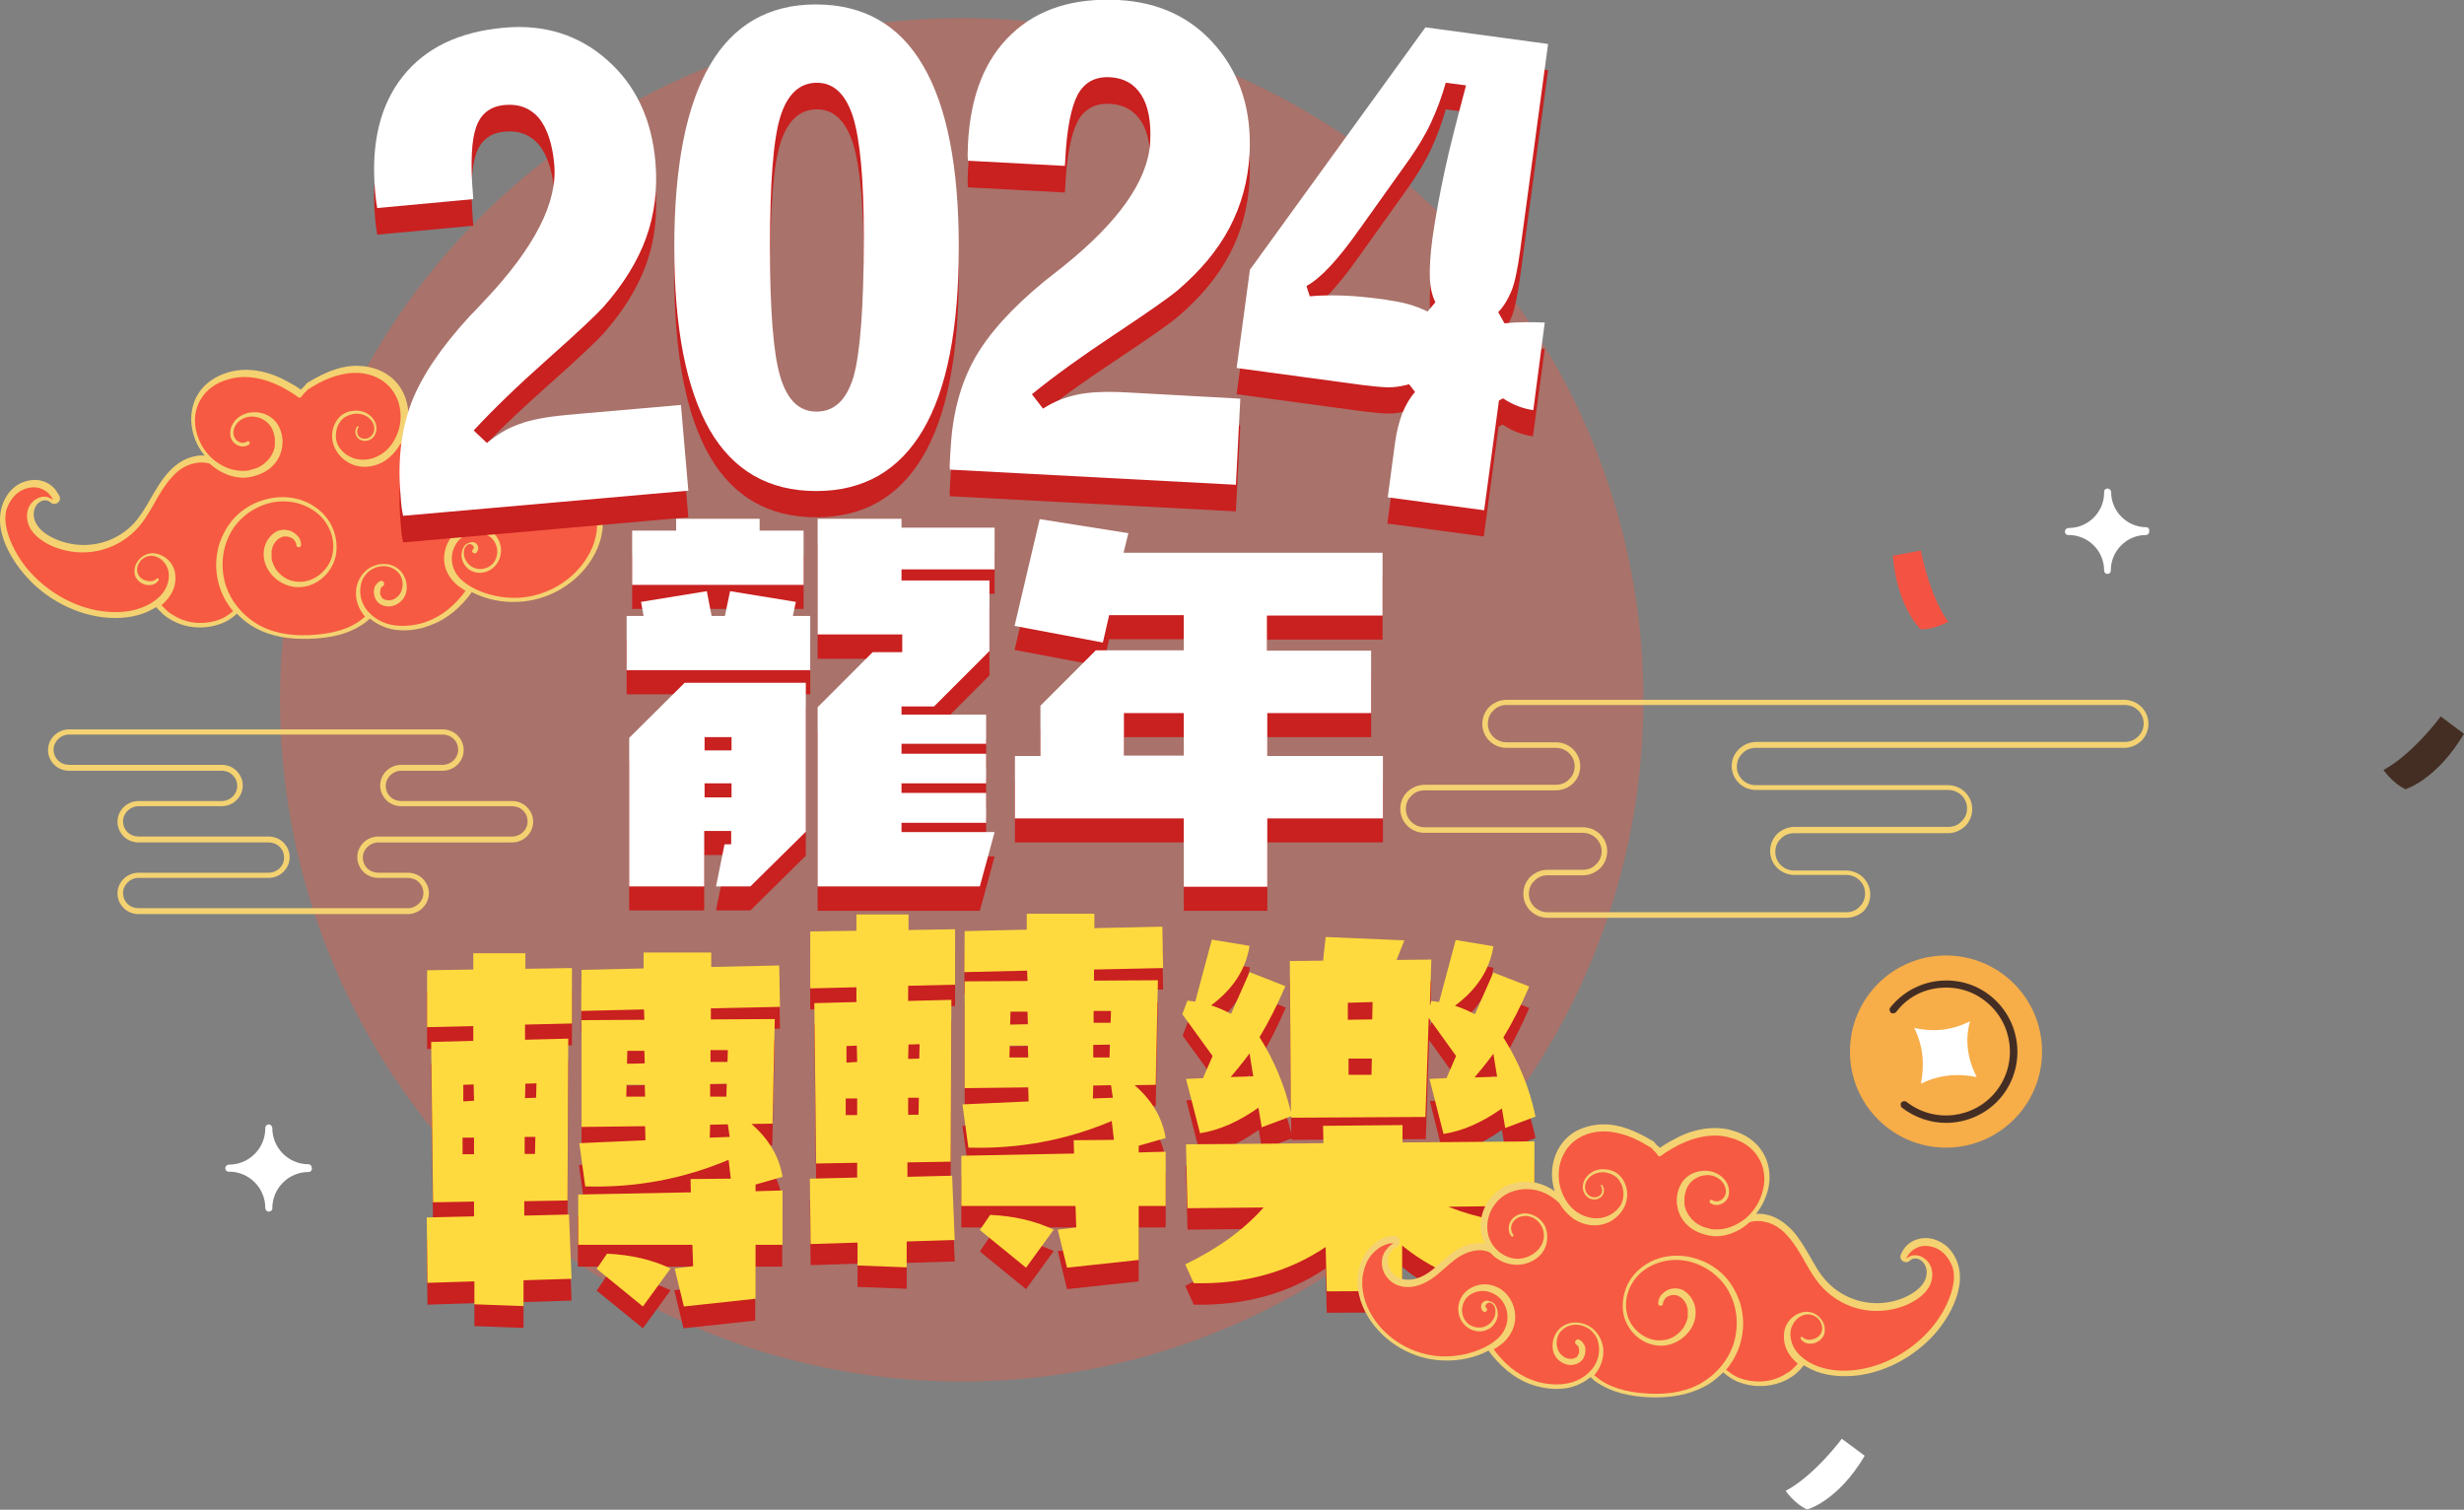
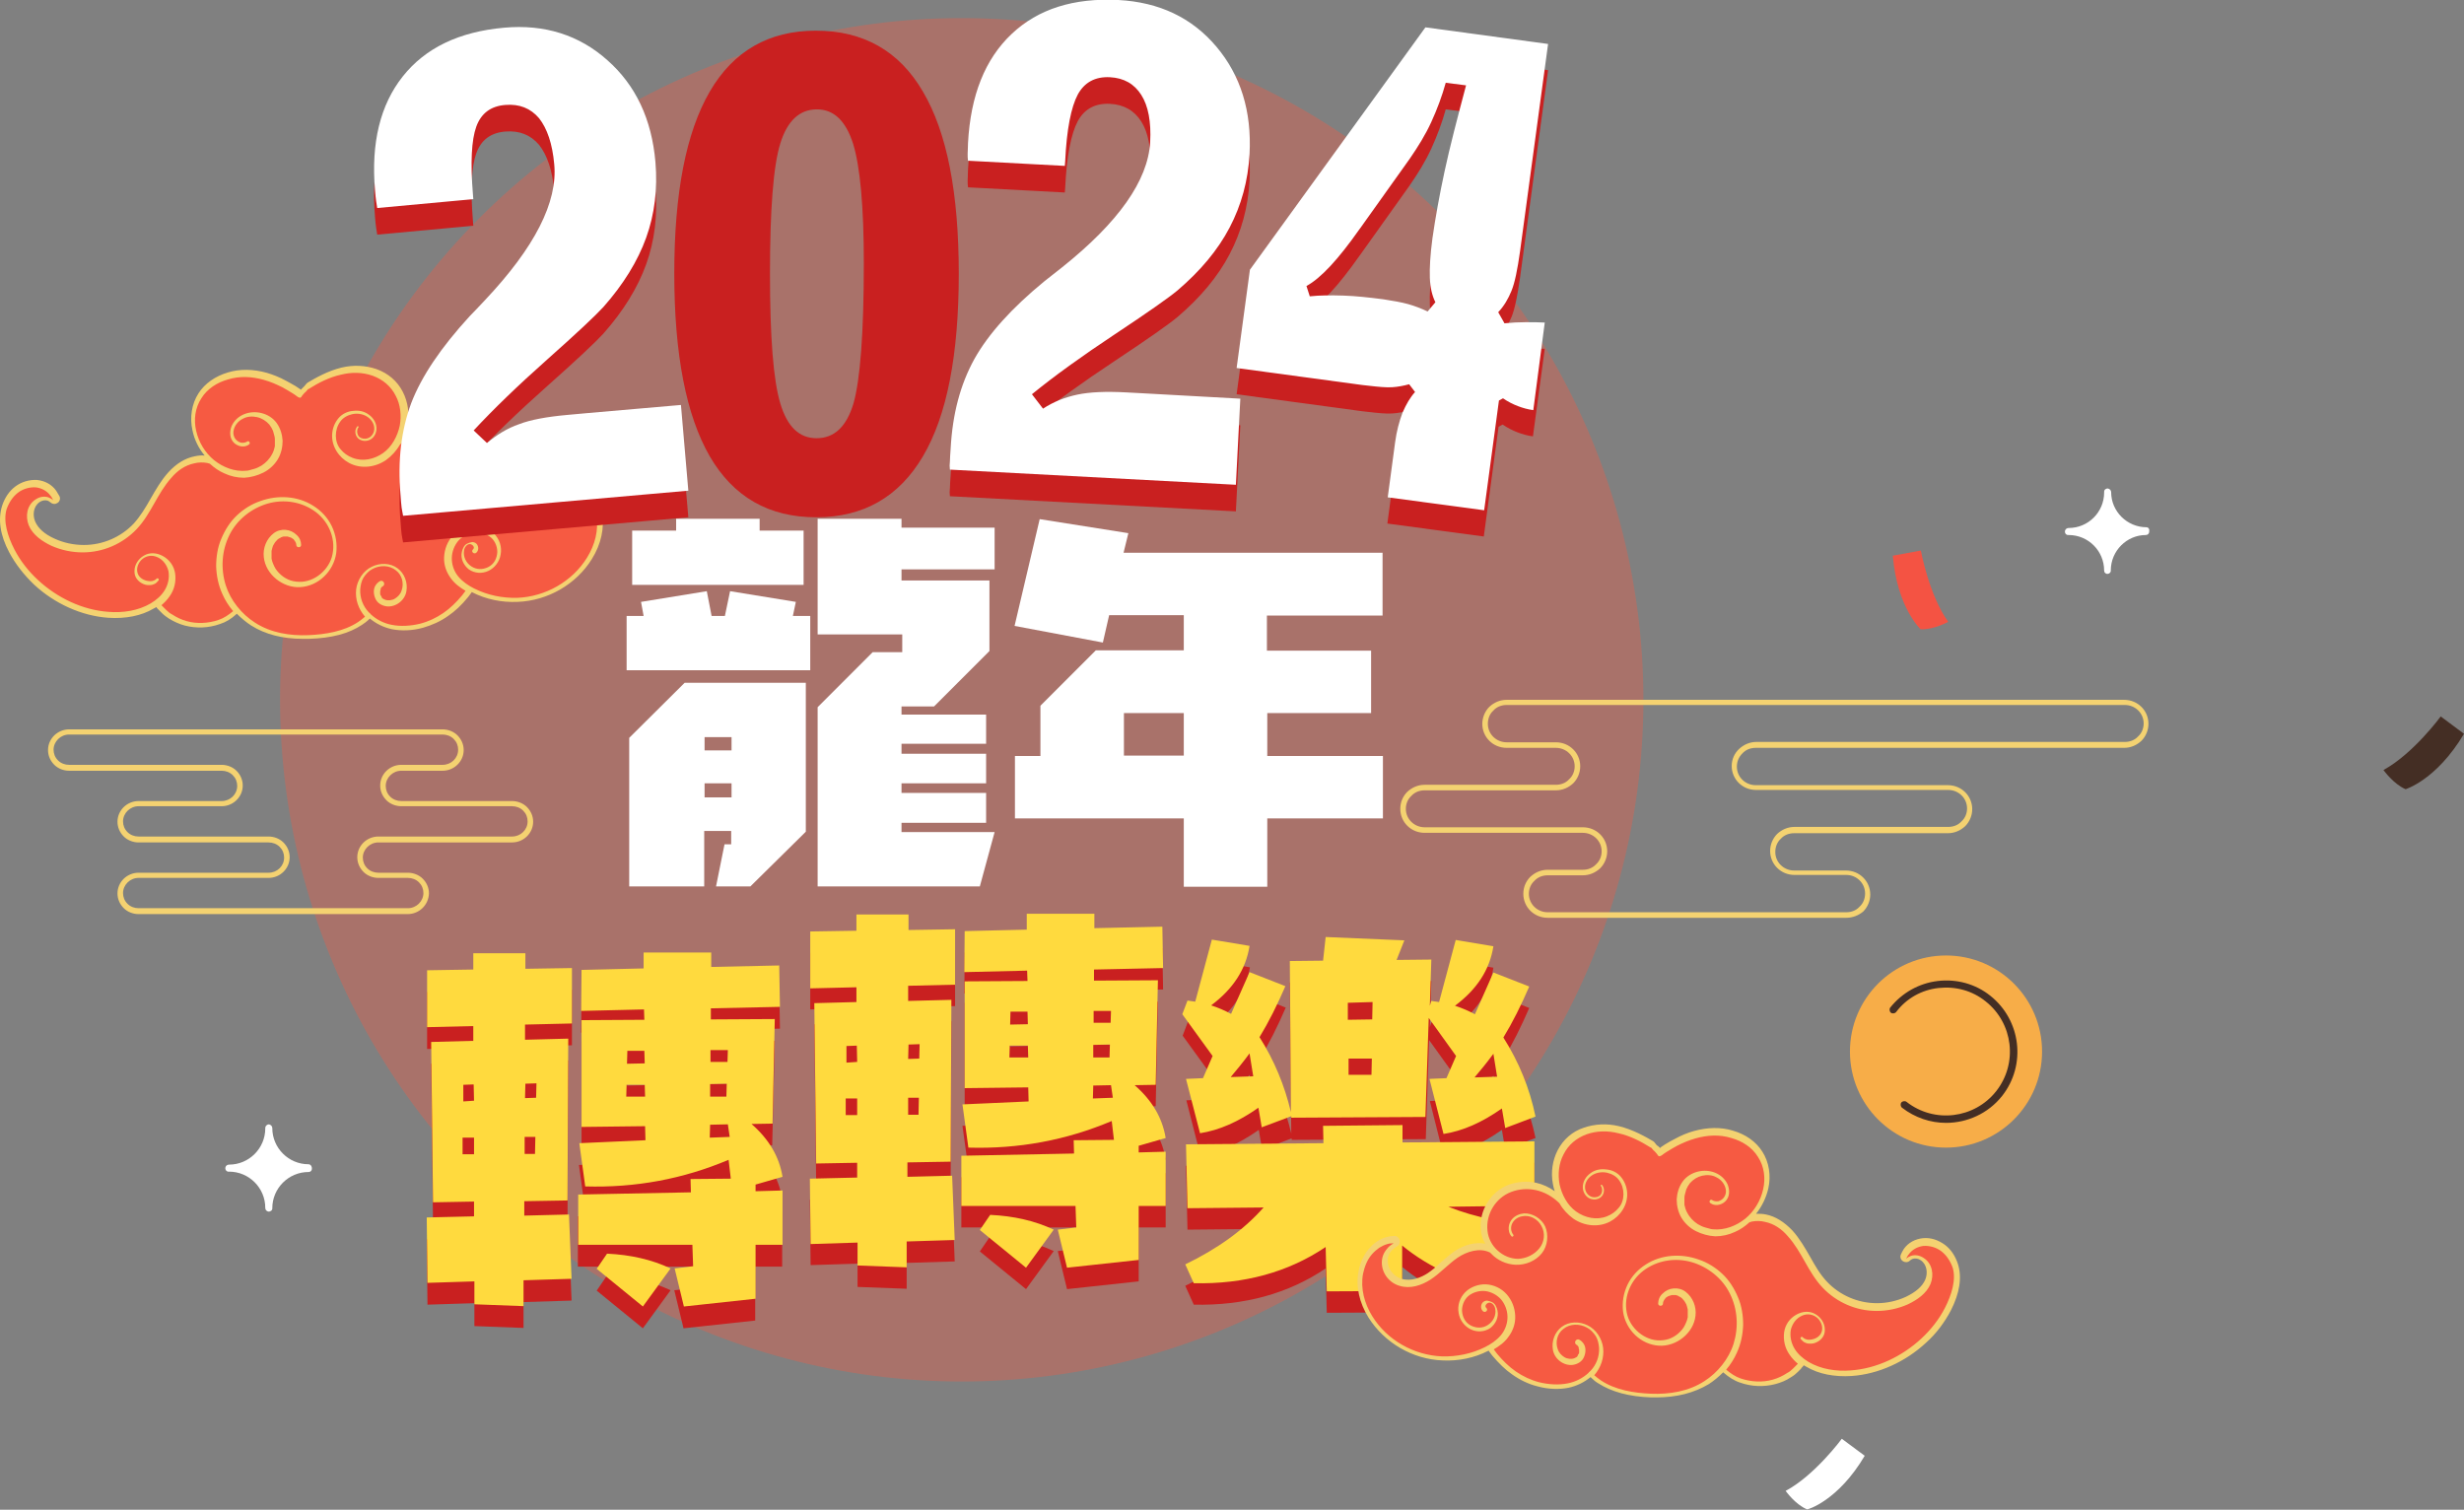
<svg xmlns="http://www.w3.org/2000/svg" version="1.1" id="圖層_1" x="0px" y="0px" viewBox="0 0 666.9 408.6" style="enable-background:new 0 0 666.9 408.6;" xml:space="preserve">
  <rect x="0" y="0" width="666.9" height="408.6" fill="#808080" stroke="none" />
  <style type="text/css">
	.st0{fill:#FFFFFF;}
	.st1{fill:#F45343;}
	.st2{fill:#442E24;}
	.st3{opacity:0.35;}
	.st4{fill:#F65A42;}
	.st5{fill:#C92020;}
	.st6{fill:#FFDA3E;}
	.st7{fill:#F4D271;}
	.st8{fill:#F7AD48;}
</style>
  <path class="st0" d="M581,142.7L581,142.7c-5.3,0-9.6-4.3-9.6-9.5c0,0,0,0,0,0l0,0c0-0.5-0.4-0.9-0.9-1c-0.5,0-1,0.3-1,0.9  c0,0,0,0,0,0.1v0.1c0,5.3-4.3,9.6-9.6,9.6l0,0l0,0c-0.5,0-0.9,0.3-1,0.8c-0.1,0.5,0.2,1,0.7,1.1c0.1,0,0.1,0,0.2,0h0.1  c5.3,0,9.6,4.3,9.6,9.6l0,0l0,0c0,0.5,0.3,0.8,0.7,0.9c0.5,0.1,1-0.2,1.1-0.7c0-0.1,0-0.1,0-0.2l0,0c0-5.3,4.3-9.6,9.5-9.6  c0,0,0,0,0,0l0,0c0.5,0,0.9-0.4,0.9-0.9c0-0.1,0-0.1,0-0.2C581.8,143.1,581.4,142.7,581,142.7z" />
  <g>
    <path class="st0" d="M83.5,315.1L83.5,315.1c-5.4,0-9.8-4.4-9.8-9.8l0,0c0-0.5-0.4-0.9-0.9-1c-0.5,0-1,0.4-1,1v0.1   c0,5.4-4.4,9.8-9.8,9.8l0,0c-0.5,0-0.9,0.3-1,0.8c-0.1,0.5,0.2,1,0.7,1.1c0.1,0,0.1,0,0.2,0H62c5.4,0,9.8,4.4,9.8,9.8l0,0   c0,0.5,0.3,0.9,0.8,1c0.5,0.1,1.1-0.3,1.1-0.8c0,0,0-0.1,0-0.1v0c0-5.4,4.4-9.8,9.8-9.8c0,0,0,0,0,0l0,0c0.6,0,1-0.5,0.9-1.1   c0,0,0,0,0-0.1C84.3,315.4,83.9,315.1,83.5,315.1z" />
  </g>
  <path class="st0" d="M504.7,394l-6.2-4.6c0,0-7.3,9.9-15.2,14.1c0,0,2.6,3.7,5.8,5C489.2,408.6,497.5,406.2,504.7,394z" />
  <g>
    <path class="st1" d="M512.3,150.4l7.6-1.4c0,0,2.2,12.1,7.4,19.3c0,0-4,2.2-7.5,2C519.9,170.3,513.5,164.6,512.3,150.4z" />
  </g>
  <path class="st2" d="M666.9,198.6l-6.3-4.7c0,0-7.4,10.1-15.5,14.5c0,0,2.7,3.8,6,5.2C651,213.6,659.4,211.2,666.9,198.6z" />
  <g>
    <g class="st3">
      <circle class="st4" cx="260.3" cy="189.4" r="184.5" />
    </g>
    <g>
      <g>
        <path class="st5" d="M115.6,268.5l12.5-0.2v-4.4h14.1v4.2l12.6-0.2v15l-12.7,0.3v4.1l11.7-0.3l-0.2,43.8l-11.7,0.2v3.9l12.1-0.3     l0.7,17.4l-13,0.4v7l-13.3-0.5v-6.2l-12.7,0.4l-0.2-17.7l12.8-0.3v-4l-11.1,0.2l-0.5-43.4l11.4-0.3v-4l-12.5,0.3L115.6,268.5z      M125.2,318.2h3.1v-4.5h-3.1V318.2z M125.4,299.5v4.5l2.9-0.2l-0.1-4.4L125.4,299.5z M145.2,299.1l-3,0.1L142,303l3-0.1     L145.2,299.1z M144.8,318.1l0.1-4.6H142v4.6H144.8z M157.4,310.9V282l17-0.1l-0.1-2.8l-17,0.4l0.1-11.1l16.8-0.4v-4.3h18.3v3.9     l18.4-0.4l0.2,11.2l-18.7,0.4v3l17.3-0.1L209,310l-5.7,0.1c4.7,4.1,7.5,8.8,8.4,14.3l-7.3,2.1v1.8l7.3-0.2v14.7h-7.3v14.6     l-19.4,2.1l-2.5-10.3l5-0.6l-0.2-5.8h-30.9v-13.6l30.5-0.6l-0.1-3.6l10.9-0.1l-0.6-5.1c-12.3,5.2-25.2,7.6-38.8,7.2l-1.6-11.7     l17.9-0.8l-0.1-3.8L157.4,310.9z M174,359.5l-12.5-10.2l2.8-4.1c6.4,0.3,12.1,1.6,17.2,4L174,359.5z M169.5,302.6h5.1l-0.1-3.2     h-4.9L169.5,302.6z M169.8,290.3l-0.1,3.5l4.8-0.1l-0.1-3.4H169.8z M197,310.2l-4.8,0.1l-0.1,3.5l5.4-0.2L197,310.2v-0.1V310.2z      M196.6,302.6l0.1-3.5l-4.5,0.1v3.4H196.6z M197,290.1h-4.7v3.2h4.6L197,290.1z" />
      </g>
      <g>
        <path class="st5" d="M219.3,257.9l12.5-0.2v-4.4h14.1v4.2l12.6-0.2v15l-12.7,0.3v4.1l11.7-0.3l-0.2,43.8l-11.7,0.2v3.9l12.1-0.3     l0.7,17.4l-13,0.4v7l-13.3-0.5V342l-12.7,0.4l-0.2-17.7l12.8-0.3v-4l-11.1,0.2l-0.5-43.4l11.4-0.3v-4l-12.5,0.3L219.3,257.9z      M228.9,307.7h3.1v-4.5h-3.1V307.7z M229.1,288.9v4.5l2.9-0.2l-0.1-4.4L229.1,288.9z M248.9,288.5l-3,0.1l-0.1,3.9l3-0.1     L248.9,288.5z M248.6,307.5l0.1-4.6h-2.9v4.6H248.6z M261.1,300.3v-28.9l17-0.1l-0.1-2.8l-17,0.4l0.1-11.1l16.8-0.4v-4.3h18.3     v3.9l18.4-0.4l0.2,11.2l-18.7,0.4v3l17.3-0.1l-0.6,28.3l-5.7,0.1c4.7,4.1,7.5,8.8,8.4,14.3l-7.3,2.1v1.8l7.3-0.2v14.7h-7.3v14.6     l-19.4,2.1l-2.5-10.3l5-0.6l-0.2-5.8h-30.9v-13.6l30.5-0.6l-0.1-3.6l10.9-0.1l-0.6-5.1c-12.3,5.2-25.2,7.6-38.8,7.2l-1.6-11.7     l17.9-0.8l-0.1-3.8L261.1,300.3z M277.7,348.9l-12.5-10.2l2.8-4.1c6.4,0.3,12.1,1.6,17.2,4L277.7,348.9z M273.2,292h5.1l-0.1-3.2     h-4.9L273.2,292z M273.5,279.7l-0.1,3.5l4.8-0.1l-0.1-3.4H273.5z M300.7,299.6l-4.8,0.1l-0.1,3.5l5.4-0.2L300.7,299.6v-0.1V299.6     z M300.3,292l0.1-3.5l-4.5,0.1v3.4H300.3z M300.7,279.5H296v3.2h4.6L300.7,279.5z" />
      </g>
      <g>
        <path class="st5" d="M349.1,265.9l9-0.1l0.7-6.4l21.3,0.9l-2.1,5.3l9.4-0.1l-0.4,12.5l0.4-1.3c0.7,0.1,1.4,0.2,2.1,0.3l4.5-16.8     l10.2,1.7c-1,6.4-4.5,11.7-10.4,16.1c1.9,0.6,3.7,1.4,5.4,2.3l5-11.3l9.7,3.8c-2.2,5.1-4.5,9.7-7,13.8c4.2,6.6,7.1,13.7,8.7,21.4     l-8.2,3.1l-0.9-5.3c-5.4,3.8-10.6,6.1-15.8,6.9L387,298l4.6-0.2l2.6-6l-7.4-10.3l-0.9,26.8l-36.3,0.2v-0.4l-8,3l-0.9-5.3     c-5.4,3.8-10.6,6.1-15.8,6.9l-3.8-14.9l4.6-0.2l2.6-6l-8.2-11.3l1.4-3.7c0.7,0.1,1.4,0.2,2.1,0.3l4.5-16.8l10.2,1.7     c-1,6.4-4.5,11.7-10.4,16.1c1.9,0.6,3.7,1.4,5.4,2.3l5-11.3l9.7,3.8c-2.2,5.1-4.5,9.7-7,13.8c4,6.3,6.8,13.1,8.5,20.3     L349.1,265.9z M321.4,332.8l-0.4-17.3l37.2-0.3l-0.1-4.7l21.5-0.2v4.7l35.7-0.3v17.4l-23.3,0.3c7.5,3,15.8,4.6,24.9,4.9l-9,18.3     c-11.5-2.4-21-6.6-28.4-12.7v12.3l-20.4,0.1l-0.3-12c-10.1,6.8-22,10.1-35.7,9.8l-2.3-5.1c8.7-4.2,15.8-9.3,21.2-15.4     L321.4,332.8z M338.2,290.9c-1.7,2.3-3.4,4.4-5.1,6.4l6.1-0.2L338.2,290.9v-0.1V290.9z M371.5,277l-6.7,0.2v4.6l6.6-0.1     L371.5,277z M365,296.7h6.2l0.1-4.4H365V296.7z M404.2,291.1c-1.7,2.3-3.4,4.4-5.1,6.4l6.1-0.2L404.2,291.1z" />
      </g>
    </g>
    <g>
      <g>
        <path class="st6" d="M115.6,262.6l12.5-0.2V258h14.1v4.2l12.6-0.2v15l-12.7,0.3v4.1l11.7-0.3l-0.2,43.8l-11.7,0.2v3.9l12.1-0.3     l0.7,17.4l-13,0.4v7l-13.3-0.5v-6.2l-12.7,0.4l-0.2-17.7l12.8-0.3v-4l-11.1,0.2l-0.5-43.4l11.4-0.3v-4l-12.5,0.3L115.6,262.6z      M125.2,312.4h3.1v-4.5h-3.1V312.4z M125.4,293.6v4.5l2.9-0.2l-0.1-4.4L125.4,293.6z M145.2,293.2l-3,0.1l-0.1,3.9l3-0.1     L145.2,293.2z M144.8,312.3l0.1-4.6H142v4.6H144.8z M157.4,305v-28.9l17-0.1l-0.1-2.8l-17,0.4l0.1-11.1l16.8-0.4v-4.3h18.3v3.9     l18.4-0.4l0.2,11.2l-18.7,0.4v3l17.3-0.1l-0.6,28.3l-5.7,0.1c4.7,4.1,7.5,8.8,8.4,14.3l-7.3,2.1v1.8l7.3-0.2v14.7h-7.3v14.6     l-19.4,2.1l-2.5-10.3l5-0.6l-0.2-5.8h-30.9v-13.6l30.5-0.6l-0.1-3.6l10.9-0.1l-0.6-5.1c-12.3,5.2-25.2,7.6-38.8,7.2l-1.6-11.7     l17.9-0.8l-0.1-3.8L157.4,305z M174,353.6l-12.5-10.2l2.8-4.1c6.4,0.3,12.1,1.6,17.2,4L174,353.6z M169.5,296.8h5.1l-0.1-3.2     h-4.9L169.5,296.8z M169.8,284.4l-0.1,3.5l4.8-0.1l-0.1-3.4H169.8z M197,304.3l-4.8,0.1l-0.1,3.5l5.4-0.2L197,304.3v-0.1V304.3z      M196.6,296.8l0.1-3.5l-4.5,0.1v3.4H196.6z M197,284.2h-4.7v3.2h4.6L197,284.2z" />
      </g>
      <g>
        <path class="st6" d="M219.3,252.1l12.5-0.2v-4.4h14.1v4.2l12.6-0.2v15l-12.7,0.3v4.1l11.7-0.3l-0.2,43.8l-11.7,0.2v3.9l12.1-0.3     l0.7,17.4l-13,0.4v7l-13.3-0.5v-6.2l-12.7,0.4l-0.2-17.7l12.8-0.3v-4l-11.1,0.2l-0.5-43.4l11.4-0.3v-4l-12.5,0.3L219.3,252.1z      M228.9,301.8h3.1v-4.5h-3.1V301.8z M229.1,283.1v4.5l2.9-0.2l-0.1-4.4L229.1,283.1z M248.9,282.6l-3,0.1l-0.1,3.9l3-0.1     L248.9,282.6z M248.6,301.7l0.1-4.6h-2.9v4.6H248.6z M261.1,294.5v-28.9l17-0.1l-0.1-2.8l-17,0.4l0.1-11.1l16.8-0.4v-4.3h18.3     v3.9l18.4-0.4l0.2,11.2l-18.7,0.4v3l17.3-0.1l-0.6,28.3l-5.7,0.1c4.7,4.1,7.5,8.8,8.4,14.3l-7.3,2.1v1.8l7.3-0.2v14.7h-7.3v14.6     l-19.4,2.1l-2.5-10.3l5-0.6l-0.2-5.8h-30.9v-13.6l30.5-0.6l-0.1-3.6l10.9-0.1l-0.6-5.1c-12.3,5.2-25.2,7.6-38.8,7.2l-1.6-11.7     l17.9-0.8l-0.1-3.8L261.1,294.5z M277.7,343.1l-12.5-10.2l2.8-4.1c6.4,0.3,12.1,1.6,17.2,4L277.7,343.1z M273.2,286.2h5.1     l-0.1-3.2h-4.9L273.2,286.2z M273.5,273.8l-0.1,3.5l4.8-0.1l-0.1-3.4H273.5z M300.7,293.7l-4.8,0.1l-0.1,3.5l5.4-0.2L300.7,293.7     v-0.1V293.7z M300.3,286.2l0.1-3.5l-4.5,0.1v3.4H300.3z M300.7,273.6H296v3.2h4.6L300.7,273.6z" />
      </g>
      <g>
        <path class="st6" d="M349.1,260.1l9-0.1l0.7-6.4l21.3,0.9l-2.1,5.3l9.4-0.1l-0.4,12.5l0.4-1.3c0.7,0.1,1.4,0.2,2.1,0.3l4.5-16.8     l10.2,1.7c-1,6.4-4.5,11.7-10.4,16.1c1.9,0.6,3.7,1.4,5.4,2.3l5-11.3l9.7,3.8c-2.2,5.1-4.5,9.7-7,13.8c4.2,6.6,7.1,13.7,8.7,21.4     l-8.2,3.1l-0.9-5.3c-5.4,3.8-10.6,6.1-15.8,6.9l-3.8-14.9l4.6-0.2l2.6-6l-7.4-10.3l-0.9,26.8l-36.3,0.2v-0.4l-8,3l-0.9-5.3     c-5.4,3.8-10.6,6.1-15.8,6.9L321,292l4.6-0.2l2.6-6l-8.2-11.3l1.4-3.7c0.7,0.1,1.4,0.2,2.1,0.3l4.5-16.8l10.2,1.7     c-1,6.4-4.5,11.7-10.4,16.1c1.9,0.6,3.7,1.4,5.4,2.3l5-11.3l9.7,3.8c-2.2,5.1-4.5,9.7-7,13.8c4,6.3,6.8,13.1,8.5,20.3     L349.1,260.1z M321.4,327l-0.4-17.3l37.2-0.3l-0.1-4.7l21.5-0.2v4.7l35.7-0.3v17.4l-23.3,0.3c7.5,3,15.8,4.6,24.9,4.9l-9,18.3     c-11.5-2.4-21-6.6-28.4-12.7v12.3l-20.4,0.1l-0.3-12c-10.1,6.8-22,10.1-35.7,9.8l-2.3-5.1c8.7-4.2,15.8-9.3,21.2-15.4L321.4,327z      M338.2,285.1c-1.7,2.3-3.4,4.4-5.1,6.4l6.1-0.2L338.2,285.1V285V285.1z M371.5,271.2l-6.7,0.2v4.6l6.6-0.1L371.5,271.2z      M365,290.9h6.2l0.1-4.4H365V290.9z M404.2,285.2c-1.7,2.3-3.4,4.4-5.1,6.4l6.1-0.2L404.2,285.2z" />
      </g>
    </g>
    <g>
      <path class="st7" d="M499.7,248.4h-80.8c-3.7,0-6.6-2.9-6.6-6.5c0-1.8,0.7-3.4,1.9-4.6c1.3-1.2,2.9-1.9,4.7-1.9h9.5    c1.4,0,2.7-0.5,3.6-1.5c1-0.9,1.5-2.2,1.5-3.5c0-2.8-2.3-5-5.1-5h-42.8c-3.7,0-6.6-2.9-6.6-6.5c0-1.8,0.7-3.4,1.9-4.6    c1.3-1.2,2.9-1.9,4.7-1.9h35.5c1.4,0,2.7-0.5,3.6-1.5c1-0.9,1.5-2.2,1.5-3.5c0-2.8-2.3-5-5.1-5h-13.3c-3.7,0-6.6-2.9-6.6-6.5    c0-1.7,0.7-3.4,1.9-4.6c1.3-1.2,2.9-1.9,4.7-1.9h167.1c3.7,0,6.6,2.9,6.6,6.5c0,1.7-0.7,3.4-1.9,4.6c-1.3,1.2-2.9,1.9-4.7,1.9    h-99.7c-1.4,0-2.7,0.5-3.6,1.5c-1,1-1.5,2.2-1.5,3.6c0,2.8,2.3,5,5.1,5h52c3.7,0,6.6,2.9,6.6,6.5c0,1.7-0.7,3.4-1.9,4.6    c-1.3,1.2-2.9,1.9-4.7,1.9h-41.6c-1.4,0-2.7,0.5-3.6,1.5c-1,0.9-1.5,2.2-1.5,3.6c0,2.8,2.3,5,5.1,5h14c3.7,0,6.6,2.9,6.6,6.5    c0,1.7-0.7,3.4-1.9,4.6C503.1,247.7,501.5,248.4,499.7,248.4z M418.9,236.9c-1.4,0-2.7,0.5-3.6,1.5c-1,0.9-1.5,2.2-1.5,3.5    c0,2.8,2.3,5,5.1,5h80.8c1.4,0,2.7-0.5,3.6-1.5c1-0.9,1.5-2.2,1.5-3.6c0-2.8-2.3-5-5.1-5h-14c-3.7,0-6.6-2.9-6.6-6.5    c0-1.7,0.7-3.4,1.9-4.6c1.3-1.2,2.9-1.9,4.7-1.9h41.6c1.4,0,2.7-0.5,3.6-1.5c1-0.9,1.5-2.2,1.5-3.5c0-2.8-2.3-5-5.1-5h-52    c-3.7,0-6.6-2.9-6.6-6.5c0-1.7,0.7-3.4,2-4.6c1.3-1.2,2.9-1.9,4.7-1.9h99.7c1.4,0,2.7-0.5,3.6-1.5c1-0.9,1.5-2.2,1.5-3.5    c0-2.8-2.3-5-5.1-5H407.8c-1.4,0-2.7,0.5-3.6,1.5c-1,0.9-1.5,2.2-1.5,3.6c0,2.8,2.3,5,5.1,5h13.3c3.7,0,6.6,2.9,6.6,6.5    c0,1.7-0.7,3.4-1.9,4.6c-1.3,1.2-2.9,1.9-4.7,1.9h-35.5c-1.4,0-2.7,0.5-3.6,1.5c-1,0.9-1.5,2.2-1.5,3.5c0,2.8,2.3,5,5.1,5h42.8    c3.7,0,6.6,2.9,6.6,6.5c0,1.7-0.7,3.4-1.9,4.6c-1.3,1.2-2.9,1.9-4.7,1.9H418.9z" />
    </g>
    <g>
      <path class="st7" d="M110.3,247.4H37.5c-1.5,0-3-0.6-4-1.6c-1.1-1.1-1.7-2.5-1.7-4c0-3.1,2.6-5.6,5.7-5.6h35.2    c2.3,0,4.2-1.8,4.2-4.1c0-1.1-0.4-2.1-1.2-2.9c-0.8-0.8-1.9-1.2-3-1.2H37.5c-1.5,0-3-0.6-4-1.6c-1.1-1.1-1.7-2.5-1.7-4    c0-3.1,2.6-5.6,5.7-5.6H60c2.3,0,4.2-1.8,4.2-4.1c0-1.1-0.4-2.1-1.2-2.9c-0.8-0.8-1.9-1.2-3-1.2H18.7c-1.5,0-3-0.6-4-1.6    c-1.1-1.1-1.7-2.5-1.7-4c0-3.1,2.6-5.6,5.7-5.6h101.1c1.5,0,3,0.6,4,1.6c1.1,1.1,1.7,2.5,1.7,4c0,3.1-2.6,5.6-5.7,5.6h-11.2    c-2.3,0-4.2,1.9-4.2,4.1c0,1.1,0.4,2.1,1.2,2.9c0.8,0.8,1.9,1.2,3,1.2h30c1.5,0,3,0.6,4,1.6c1.1,1.1,1.7,2.5,1.7,4    c0,3.1-2.6,5.6-5.7,5.6h-36.2c-2.3,0-4.2,1.9-4.2,4.1c0,1.1,0.4,2.1,1.2,2.9c0.8,0.8,1.9,1.2,3,1.2h8c1.5,0,3,0.6,4,1.6    c1.1,1.1,1.7,2.5,1.7,4C116,244.9,113.5,247.4,110.3,247.4z M37.5,237.6c-2.3,0-4.2,1.9-4.2,4.1c0,1.1,0.4,2.1,1.2,2.9    c0.8,0.8,1.9,1.2,3,1.2h72.9c2.3,0,4.2-1.9,4.2-4.1c0-1.1-0.4-2.1-1.2-2.9c-0.8-0.8-1.9-1.2-3-1.2h-8c-1.5,0-3-0.6-4-1.6    c-1.1-1.1-1.7-2.5-1.7-4c0-3.1,2.6-5.6,5.7-5.6h36.2c2.3,0,4.2-1.8,4.2-4.1c0-1.1-0.4-2.1-1.2-2.9c-0.8-0.8-1.9-1.2-3-1.2h-30    c-1.5,0-3-0.6-4-1.6c-1.1-1.1-1.7-2.5-1.7-4c0-3.1,2.6-5.6,5.7-5.6h11.2c2.3,0,4.2-1.8,4.2-4.1c0-1.1-0.4-2.1-1.2-2.9    c-0.8-0.8-1.9-1.2-3-1.2H18.7c-2.3,0-4.2,1.9-4.2,4.1c0,1.1,0.4,2.1,1.2,2.9c0.8,0.8,1.9,1.2,3,1.2H60c1.5,0,3,0.6,4,1.6    c1.1,1.1,1.7,2.5,1.7,4c0,3.1-2.6,5.6-5.7,5.6H37.5c-2.3,0-4.2,1.9-4.2,4.1c0,1.1,0.4,2.1,1.2,2.9c0.8,0.8,1.9,1.2,3,1.2h35.2    c1.5,0,3,0.6,4,1.6c1.1,1.1,1.7,2.5,1.7,4c0,3.1-2.6,5.6-5.7,5.6H37.5z" />
    </g>
    <g>
      <g>
        <path class="st7" d="M448.3,378.2c-0.5,0-0.9,0-1.4,0c-6-0.2-10.7-1.5-14.3-3.8c-0.7-0.4-1.3-0.9-1.9-1.5     c-0.1-0.1-0.1-0.1-0.2-0.2c-1.7,1.4-3.7,2.4-6,2.9c-2.6,0.5-5.5,0.4-8.4-0.4c-2.4-0.6-4.7-1.7-6.8-3.2c-1.9-1.3-3.6-3-5.4-5.1     c-0.3-0.4-0.6-0.8-0.9-1.2c-0.1-0.1-0.1-0.2-0.1-0.2c0,0-0.1,0-0.1,0.1c-3.7,1.9-8,2.8-12.3,2.6c-8.2-0.3-15.8-4.8-20.1-11.6     c-2.5-4-3.5-8.5-2.7-12.5c0.4-2.3,1.4-4.4,2.7-6c0.7-0.8,1.4-1.5,2.3-2.1c0.9-0.6,1.8-1,2.6-1.2c0.7-0.2,1.4-0.3,2.1-0.3     c0.7,0,1.3,0.5,1.4,1.2c0.2,0.7-0.2,1.4-0.8,1.7c-0.5,0.3-1,0.7-1.4,1.1c-0.7,0.8-1,1.7-1,2.7c0,2.2,1.5,4.2,3.7,4.9     c2.7,0.8,5.4-0.4,7.1-1.5c1.2-0.8,2.4-1.8,3.5-2.9c1.2-1,2.4-2.1,3.7-3c2.8-1.9,5.8-2.6,8.4-2.1c-0.7-1.1-1.1-2.4-1.2-3.8     c-0.5-5.1,2.6-10.2,7.4-12.1c2.4-0.9,5-1.1,7.5-0.6c1.8,0.4,3.6,1.2,5.1,2.3c-0.2-0.6-0.4-1.3-0.5-2c-0.6-3.1-0.1-6.4,1.3-9.1     c1.5-2.9,4-5.1,7.1-6.1c2.9-1,6.2-1.2,9.5-0.4c3.7,0.9,7.1,2.8,9.3,4.1c0,0,0.1,0.1,0.1,0.1c0.1,0,0.1,0.1,0.2,0.2     c0.2,0.2,0.3,0.4,0.5,0.6c0.1,0.1,0.1,0.2,0.2,0.2c0.1,0.1,0.2,0.2,0.3,0.2c0.1,0.1,0.3,0.3,0.4,0.4c0,0,0.1,0.1,0.1,0.1     c0.1-0.1,0.2-0.1,0.2-0.2c0.4-0.3,0.8-0.5,1.2-0.8c0.8-0.5,1.7-1,2.5-1.4c1.8-1,3.5-1.7,5.3-2.2c3.6-1,7.3-1.1,10.5-0.1     c3.5,1,6.3,3,8,5.7c1.8,2.8,2.4,6.5,1.6,10c-0.6,2.5-1.7,4.8-3.3,6.8c0.9,0,1.8,0,2.7,0.2c2.5,0.5,4.9,2,7.1,4.3     c2,2.2,3.4,4.7,4.8,7.1c1.4,2.5,2.7,4.8,4.6,6.8c3.5,3.7,8.4,5.8,13.5,5.8c0,0,0,0,0,0c2.7,0,5.4-0.6,7.8-1.7     c2.7-1.3,4.5-2.8,5.3-4.7c0.7-1.7,0.5-4-1.2-5.2c-0.7-0.5-1.5-0.6-2.2-0.4c-0.3,0.1-0.6,0.3-0.8,0.5c-0.5,0.5-1.3,0.5-1.9,0.1     s-0.8-1.2-0.5-1.8c0.2-0.5,0.5-1,0.8-1.5c1.2-1.7,3.1-2.7,5.2-2.9c2.1-0.2,4.1,0.5,5.9,1.8c1.6,1.2,2.8,3,3.5,5.1     c1.2,3.7,0.5,8-1.9,12.7c-1.7,3.2-3.9,6.2-6.7,8.7c-5.6,5.2-12.9,8.5-20.1,9c-4.7,0.3-8.9-0.5-12.3-2.5c-0.2-0.1-0.5-0.3-0.7-0.4     c-0.1,0.1-0.2,0.3-0.3,0.4c-0.1,0.1-0.1,0.1-0.2,0.2c-0.1,0.1-0.2,0.2-0.2,0.3c-0.3,0.3-0.6,0.6-0.9,0.9c-0.5,0.5-1.1,1-1.8,1.4     c-1.3,0.9-2.8,1.5-4.3,1.9c-3.1,0.8-6.4,0.7-9.5-0.4c-1.6-0.5-3.1-1.5-4.5-2.7c0,0-0.1-0.1-0.1-0.1c-1.2,1.2-2.5,2.3-3.9,3.2     C458.5,377,453.8,378.2,448.3,378.2z M433.7,371.5c0.2,0.1,0.3,0.2,0.5,0.4c3.1,2,7.3,3.1,12.8,3.3c5.5,0.2,10.1-0.9,13.7-3.1     c3.4-2.2,6.1-5.6,7.3-9.3c1.3-4.2,1-8.7-0.9-12.5c-1.8-3.7-5.4-6.5-9.4-7.7c-4.1-1.2-8.5-0.4-11.7,2c-3.4,2.5-4.9,6.8-3.7,10.6     c1,3.5,4.6,6,8,5.6c1.5-0.2,3-1,4.1-2.4c0.4-0.5,0.8-1.3,1-2c0.1-0.2,0.1-0.4,0.1-0.6c0-0.1,0-0.1,0-0.2h0c0-0.1,0-0.2,0-0.3     c0-0.2,0-0.4,0-0.6c0-0.1,0-0.2,0-0.3c0,0,0,0,0-0.1l0,0c0,0,0,0,0-0.1c0,0,0,0,0,0c0-0.2-0.1-0.4-0.1-0.6c0-0.1,0-0.2-0.1-0.2     c0-0.1-0.1-0.1-0.1-0.2c-0.1-0.2-0.2-0.3-0.3-0.5c-0.1-0.1-0.1-0.2-0.2-0.3l0-0.1c-0.2-0.3-0.4-0.5-0.6-0.6     c-0.1,0-0.2-0.1-0.3-0.1c0,0,0,0-0.1,0c-0.1,0-0.2-0.1-0.3-0.1l0,0c-0.1,0-0.2,0-0.3,0c0,0-0.1,0-0.1,0l-0.1,0     c-0.3,0.1-0.6,0.1-0.7,0.2c0,0-0.1,0.1-0.1,0.1c-0.1,0-0.1,0.1-0.1,0.1c0,0-0.1,0.1-0.1,0.1c-0.1,0.2-0.1,0.3-0.1,0.3     c0,0.8-0.5,1.5-1.1,1.8c-0.7,0.4-1.6,0.3-2.2-0.1c-0.6-0.4-1-1.1-1-1.9c0.1-1.5,0.6-2.8,1.7-3.8c1.1-1,2.4-1.7,3.8-1.8     c1.5-0.2,3,0.3,4.2,1.2c2.4,1.7,3.7,4.8,3.3,7.9c-0.6,5.5-5.9,9.9-11.5,9.5c-5.5-0.4-10.3-4.9-11.1-10.5     c-0.4-2.7,0.1-5.5,1.3-8.2c1.2-2.5,3.1-4.6,5.5-6.1c4.5-2.8,10.4-3.4,15.7-1.5c2.6,1,4.9,2.4,6.9,4.3c2,1.9,3.5,4.2,4.6,6.8     c1,2.5,1.5,5.3,1.5,8.1c0,2.8-0.6,5.5-1.8,8.1c-0.6,1.3-1.3,2.6-2.2,3.8c0.8,0.6,1.6,1,2.4,1.3c2.6,0.9,5.3,1,7.7,0.3     c1.2-0.3,2.4-0.9,3.5-1.6c0.5-0.3,1-0.7,1.4-1.1c0,0,0.1-0.1,0.1-0.1c-0.5-0.5-0.9-1-1.3-1.6c-1.5-2.1-2.1-4.8-1.7-7.2     c0.4-2.5,1.8-4.6,4-5.8c2.2-1.2,4.8-1.2,6.7,0c1.9,1.2,3.2,3.2,3.2,5.4c0,2.2-1.3,4.2-3.5,5c-1,0.4-2,0.5-3,0.3     c-0.6-0.1-1.1-0.3-1.5-0.6c-0.3-0.2-0.5-0.4-0.7-0.5c0.1,0.1,0.1,0.2,0.2,0.4c0.7,1.2,1.8,2.2,3.3,3.1c3.6,2.1,7.7,2.3,10.5,2.1     c6.5-0.5,13.1-3.5,18.2-8.2c2.5-2.3,4.5-5,6.1-7.9c0,0,0,0,0,0c1.4-2.7,2.9-6.7,1.7-10.4c-0.5-1.5-1.4-2.8-2.4-3.6     c-1.2-0.9-2.5-1.3-3.9-1.2c0,0-0.1,0-0.1,0c0.3,0.1,0.6,0.3,0.9,0.5c2.7,1.8,3.7,5.6,2.3,8.8c-1.1,2.6-3.4,4.7-6.8,6.3     c-2.8,1.3-6,2-9.1,2c0,0,0,0,0,0c-5.9,0-11.7-2.5-15.7-6.8c-2.1-2.2-3.6-4.8-5-7.3c-1.4-2.4-2.6-4.6-4.4-6.6     c-1.7-1.9-3.5-3-5.4-3.4c-1-0.2-2-0.2-2.9,0c-0.1,0-0.2,0-0.3,0.1c-1.2,1.1-2.6,2-4,2.6c-2,0.9-4.1,1.4-6.1,1.3     c-2-0.1-4-0.6-5.8-1.5c-1.9-1-3.4-2.4-4.4-4.1c-1-1.7-1.6-3.8-1.5-5.8c0.1-2.1,0.7-4.1,1.9-5.7c1.2-1.6,2.9-2.7,4.9-3.2     c3.6-0.9,8.1,0.3,9.8,4.3c1,2.3,0.6,4.8-1,6.3c-1.7,1.6-4.2,1.8-6,0.6c-0.6-0.4-0.9-1.1-0.8-1.8c0.1-0.7,0.5-1.3,1.2-1.6     c0.6-0.3,1.3-0.2,1.9,0.2c0.1,0.1,0.3,0.1,0.5,0.1c0.8-0.2,0.9-0.9,0.9-1.4c-0.1-0.9-0.8-1.8-1.8-2.2c-0.8-0.4-1.9-0.5-2.9-0.3     c-1,0.2-1.9,0.7-2.5,1.5c-0.3,0.3-0.6,0.9-0.8,1.2c-0.1,0.3-0.2,0.6-0.3,0.8c-0.1,0.3-0.1,0.5-0.1,0.7c0,0.3,0,0.6,0,0.9     c0,0.2,0,0.3,0,0.4c0,0,0,0,0,0s0,0,0,0.1h0l0,0.3c0.1,0.3,0.1,0.6,0.2,0.9c0,0.1,0.1,0.3,0.1,0.4c0,0.1,0.1,0.2,0.1,0.3     c0.5,1,1.3,1.9,2.3,2.6c0.6,0.3,1.1,0.6,1.7,0.8c0.3,0.1,0.6,0.2,1,0.3c0.3,0.1,0.6,0.1,0.8,0.1c2.6,0.3,5.5-0.7,7.7-2.6     c2.2-1.8,3.7-4.3,4.3-7.1c0.6-2.7,0.2-5.6-1.2-7.7c-1.3-2.1-3.6-3.6-6.4-4.5c-2.7-0.8-5.8-0.7-8.8,0.1c-1.5,0.4-3.1,1.1-4.7,1.9     c-0.7,0.4-1.5,0.8-2.2,1.3c-0.4,0.2-0.7,0.5-1.1,0.7c-0.1,0.1-0.2,0.1-0.3,0.2c-0.3,0.2-0.7,0.6-1.3,0.7c-0.8,0.2-1.6,0-2.1-0.6     l-0.1-0.2c-0.1-0.2-0.2-0.3-0.4-0.5c-0.1-0.1-0.2-0.2-0.3-0.2c-0.2-0.1-0.3-0.3-0.5-0.5c-0.1-0.1-0.2-0.3-0.3-0.4     c0-0.1-0.1-0.1-0.1-0.2c-2-1.2-5-2.9-8.2-3.7c-2.7-0.6-5.4-0.5-7.8,0.3c-2.4,0.8-4.2,2.4-5.4,4.7c-1.1,2.1-1.4,4.7-1,7.2     c0.5,2.8,1.9,5.1,3.9,6.5c2.1,1.5,4.7,1.9,6.8,1.1c1-0.4,1.9-1,2.5-1.8c0.6-0.7,0.9-1.8,0.9-2.8c0-1.1-0.3-2.1-0.9-2.9     c-0.5-0.7-1.4-1.3-2.4-1.5c-1-0.2-2-0.1-2.7,0.3c-0.7,0.4-1.5,1.3-1.4,2.2c0,0.4,0.2,0.8,0.5,1c0.2,0.2,0.4,0.2,0.7,0.2     c0.1,0,0.3-0.1,0.4-0.3c0.1-0.1,0-0.3,0-0.4c-0.4-0.4-0.5-1.1-0.2-1.7c0.2-0.6,0.8-1,1.4-1.1c0.6-0.1,1.2,0.1,1.6,0.6     c0.7,0.9,1,1.9,0.9,2.9c-0.1,1.1-0.7,2-1.6,2.6c-0.9,0.7-2.1,0.9-3.2,0.8c-2.1-0.3-3.7-2.2-3.9-4.5c-0.2-2,0.9-4.1,2.7-5.4     c1.4-1,3.4-1.5,5.3-1.2c2,0.2,3.7,1.1,5,2.5c1.2,1.4,1.9,3.2,2.1,5.1c0.3,3.7-1.9,7.4-5.4,9.2c-3.6,1.8-8,1.5-11.5-0.9     c-1.6-1.1-3-2.6-4.1-4.4l-0.1-0.1c-1.6-1.5-3.4-2.5-5.4-2.9c-1.9-0.4-3.9-0.3-5.8,0.5c-3.6,1.4-5.9,5.2-5.5,9     c0.4,3.4,3.4,6.2,6.8,6.2c0,0,0,0,0,0c1.8,0,3.5-0.8,4.6-2.2c1-1.3,1.2-3.1,0.5-4.5c-0.7-1.4-2.3-2.1-3.6-1.8     c-0.7,0.2-1.3,0.6-1.5,1.1c-0.3,0.5-0.2,1.2,0.1,1.6c0.6,0.8,0.4,1.9-0.4,2.5c-0.8,0.6-1.9,0.5-2.5-0.3c-0.5-0.7-0.9-1.4-1-2.2     c-0.3-1.6,0.2-3.3,1.3-4.5c1-1.1,2.6-1.9,4.3-2c2.9-0.2,5.9,1.6,7.1,4.3c1.3,2.8,0.9,6.4-1,8.9c-1.9,2.4-5.1,3.9-8.3,3.7     c-2.8-0.1-5.6-1.4-7.6-3.5c0,0-0.1-0.1-0.1-0.1c-2.9-1.2-6.1,0.7-7.1,1.4c-1.2,0.8-2.3,1.8-3.4,2.8c-1.2,1.1-2.5,2.2-3.9,3.1     c-3.2,2.1-6.7,2.8-9.6,1.9c-3.5-1.1-5.9-4.3-5.8-7.8c0-0.4,0-0.8,0.1-1.2c0,0,0,0.1-0.1,0.1c-1,1.2-1.7,2.8-2.1,4.6     c-0.6,3.3,0.2,7,2.3,10.3c3.7,6,10.5,9.9,17.6,10.2c3.8,0.2,7.6-0.7,10.9-2.3c1.7-0.8,2.9-1.8,3.9-2.9c0.9-1,1.4-2.3,1.4-3.6     c0-0.1,0-0.3,0-0.4c-0.3,1.6-1.2,3.1-2.5,4.1c-1.9,1.4-4.4,1.6-6.8,0.6c-2.2-1-3.8-3.1-4.2-5.6c-0.4-2.5,0.5-5.1,2.3-7     c1.8-1.8,4.3-2.7,6.8-2.6c2.5,0.2,4.9,1.3,6.6,3.2c1.7,1.8,2.6,4.2,2.7,6.8c0.1,2.4-0.7,4.8-2.2,6.8c-0.8,1-1.8,1.9-2.9,2.8     c1.5,1.8,3,3.3,4.6,4.4c1.8,1.3,3.8,2.2,5.9,2.7c2.4,0.7,4.9,0.8,7,0.3c1.9-0.4,3.5-1.2,4.9-2.4c0.2-0.2,0.4-0.4,0.6-0.6l0,0     c1.3-1.4,2-3.2,1.9-5.1c0-1-0.3-1.9-0.7-2.5c-0.4-0.8-1.1-1.4-1.8-1.8c-1.5-0.8-3.5-0.7-4.7,0.3c-1,0.8-1.5,2.5-1,3.8     c0.2,0.6,0.6,1.1,1.1,1.3c0.5,0.3,1.1,0.3,1.5,0.2c0.1,0,0.1-0.1,0.2-0.1l0,0c0,0,0,0,0.1-0.1c0,0,0,0,0,0c0,0,0-0.1,0.1-0.1     c0-0.1,0.1-0.2,0.1-0.2l0,0c0,0,0,0,0,0c0-0.1,0-0.1,0-0.2l0,0c0,0,0-0.1,0-0.1c0,0,0-0.1,0-0.1l0-0.1c0,0,0,0,0,0     c-1-0.7-1.3-2-0.7-3.1c0.6-1.1,2-1.5,3.1-0.9c0.7,0.4,1.4,1,1.8,1.7c1,1.6,0.7,3.6,0.1,5c-0.7,1.6-2.3,2.7-4.2,2.9     c-3.3,0.4-6.5-2-7.1-5.3c-0.5-2.9,0.6-5.9,3-7.6c2.3-1.7,5.7-1.9,8.6-0.5c2.6,1.3,4.5,4,5,7.2     C435.9,366.7,435.2,369.2,433.7,371.5z M427.1,362.3c0.2,0,0.5,0.1,0.7,0.2c0,0,0,0,0,0C427.7,362.4,427.4,362.3,427.1,362.3z      M427.1,362.3C427.1,362.3,427.1,362.3,427.1,362.3C427.1,362.3,427.1,362.3,427.1,362.3z M489.4,357.3c-0.4,0-0.7,0.1-1.1,0.2     c-1.1,0.5-1.9,1.5-2.1,2.7c-0.1,0.3-0.1,0.7-0.1,1c0.1-0.2,0.2-0.3,0.4-0.5c0.8-0.7,1.9-0.6,2.6,0.1c0.1,0,0.4,0.2,0.7,0.2     c0.8,0.1,1.5-0.3,1.9-0.8c0.4-0.7,0-1.6-0.5-2.2C490.6,357.6,490,357.3,489.4,357.3z M401,350.5c-0.8,0.1-1.6,0.3-2.2,0.8     c-1,0.7-1.6,1.8-1.6,3.1c0,1.2,0.6,2.2,1.7,2.8c1,0.5,2.1,0.5,2.9-0.1c0.4-0.3,0.7-0.6,1-1c-0.1,0.1-0.2,0.1-0.4,0.2     c-0.7,0.3-1.5,0.1-2.1-0.4c-0.6-0.5-1-1.3-1-2.1c-0.1-0.9,0.2-1.7,0.8-2.4C400.4,350.9,400.7,350.7,401,350.5z M462.2,325.6     C462.3,325.6,462.3,325.6,462.2,325.6C462.3,325.6,462.3,325.6,462.2,325.6z M463.6,324C463.6,324,463.6,324,463.6,324     C463.6,324,463.6,324,463.6,324z M434,319.6C434,319.7,434,319.7,434,319.6C434,319.7,434,319.7,434,319.6z" />
      </g>
      <g>
        <path class="st4" d="M526.4,354c-1.6,3.1-3.8,5.9-6.4,8.3c-5.2,4.8-12,8.1-19.1,8.6c-3.9,0.3-8-0.3-11.4-2.3     c-1.5-0.9-2.9-2.1-3.8-3.6c-0.9-1.5-1.3-3.3-1-5.1c0.4-1.6,1.4-3.1,3-3.8c1.5-0.7,3.2-0.4,4.4,0.8c1,1.1,1.5,2.7,0.7,4.1     c-0.7,1.1-2,1.6-3.3,1.6c-0.5,0-1.3-0.3-1.6-0.7c-0.3-0.3-0.8,0.2-0.5,0.5c0.3,0.3,0.5,0.6,0.8,0.8c0.3,0.2,0.7,0.3,1,0.4     c0.7,0.1,1.5,0.1,2.2-0.2c1.5-0.6,2.6-1.9,2.5-3.6c0-1.7-1.1-3.3-2.5-4.1c-1.6-1-3.6-0.8-5.2,0.1c-1.8,1-3,2.7-3.3,4.7     c-0.3,2.2,0.2,4.4,1.5,6.2c0.6,0.9,1.4,1.7,2.2,2.4c-0.2,0.2-0.3,0.3-0.5,0.5c-0.3,0.3-0.5,0.5-0.8,0.8c-0.5,0.5-1,0.9-1.6,1.2     c-1.2,0.8-2.5,1.4-3.9,1.8c-2.8,0.8-5.9,0.6-8.6-0.3c-1.5-0.5-2.8-1.4-4-2.4c1.2-1.4,2.2-3,2.9-4.6c1.1-2.4,1.6-4.9,1.7-7.5     c0-2.6-0.4-5.2-1.4-7.5c-1-2.4-2.4-4.6-4.2-6.3c-1.8-1.7-4-3.1-6.4-3.9c-4.7-1.7-10.1-1.4-14.3,1.3c-2.1,1.3-3.9,3.2-5,5.5     c-1.1,2.3-1.5,4.8-1.2,7.3c0.7,4.9,4.8,8.9,9.7,9.2c4.7,0.3,9.4-3.4,9.9-8.1c0.3-2.4-0.7-5-2.7-6.5c-0.9-0.7-2.1-1-3.2-0.9     c-1.2,0.1-2.2,0.6-3,1.4c-0.8,0.7-1.2,1.7-1.2,2.7c0,0.8,1.3,0.8,1.3,0c0-0.4,0.2-0.8,0.4-1.1c0.1-0.1,0.2-0.2,0.3-0.4     c0.1-0.1,0.2-0.2,0.3-0.2c0,0,0.1-0.1,0.1-0.1c0.4-0.3,0.8-0.3,1.3-0.5c0.1,0,0.2,0,0.2,0c0,0,0.2,0,0.2,0c0.1,0,0.2,0,0.4,0     c0.1,0,0.1,0,0.2,0c0,0,0,0,0,0c0,0,0,0,0,0c0.2,0,0.4,0.1,0.6,0.2c0,0,0,0,0.1,0c0,0,0.1,0,0.1,0.1c0.1,0.1,0.3,0.1,0.4,0.2     c0.4,0.2,0.7,0.5,1,0.9c0,0,0,0,0,0c0,0,0,0,0,0c0,0,0.1,0.1,0.1,0.1c0.1,0.1,0.1,0.2,0.2,0.3c0.1,0.2,0.3,0.5,0.4,0.7     c0,0,0.1,0.2,0.1,0.3c0,0.1,0.1,0.2,0.1,0.3c0.1,0.3,0.1,0.5,0.2,0.8c0,0,0,0.1,0,0.1c0,0,0,0.1,0,0.1c0,0.1,0,0.2,0,0.4     c0,0.3,0,0.5,0,0.8c0,0.1,0,0.2,0,0.4c0,0,0,0.2,0,0.3c-0.1,0.3-0.1,0.5-0.2,0.8c-0.3,0.8-0.7,1.8-1.3,2.5     c-1.3,1.6-3.1,2.7-5.1,2.9c-4.3,0.6-8.5-2.6-9.7-6.6c-1.3-4.5,0.6-9.4,4.3-12.2c3.7-2.8,8.6-3.6,13.1-2.3     c4.4,1.3,8.3,4.4,10.3,8.5c2.1,4.2,2.4,9.1,1,13.6c-1.3,4.1-4.3,7.8-7.9,10.1c-4.3,2.8-9.5,3.6-14.5,3.4c-4.6-0.2-9.6-1-13.5-3.6     c-0.6-0.4-1.2-0.9-1.8-1.4c1.8-2.1,2.7-4.7,2.4-7.4c-0.3-2.5-1.9-5-4.2-6.1c-2.2-1.1-5-1.1-7,0.4c-1.9,1.4-2.8,3.9-2.4,6.2     c0.4,2.5,2.9,4.4,5.4,4.1c1.3-0.2,2.5-0.9,3-2.1c0.5-1.1,0.6-2.5,0-3.5c-0.3-0.5-0.7-0.9-1.2-1.2c-0.9-0.5-1.7,0.8-0.8,1.4     c0,0,0.1,0,0.1,0c0,0,0.1,0,0.1,0.1c0,0,0.1,0.2,0.2,0.2c0.1,0.1,0.1,0.2,0.1,0.2c0,0,0,0,0,0c0,0.1,0.1,0.2,0.1,0.3     c0,0,0,0.1,0,0.2c0,0.1,0.1,0.2,0.1,0.3v0c0,0.1,0,0.1,0,0.2c0,0.1,0,0.2,0,0.4v0c0,0.1,0,0.1,0,0.2c0,0.1-0.1,0.2-0.1,0.3     c0,0,0,0.1-0.1,0.1c0,0,0,0,0,0c-0.1,0.1-0.1,0.2-0.2,0.4c0,0,0,0.1,0,0.1c0,0,0,0-0.1,0.1c-0.1,0.1-0.2,0.2-0.2,0.2c0,0,0,0,0,0     c0,0,0,0,0,0c-0.1,0-0.1,0.1-0.2,0.1c-0.1,0.1-0.3,0.1-0.4,0.2c-0.8,0.3-1.9,0.2-2.7-0.3c-0.8-0.5-1.5-1.2-1.8-2.2     c-0.7-1.9-0.1-4.2,1.5-5.4c1.8-1.5,4.4-1.5,6.4-0.4c1,0.5,1.8,1.4,2.4,2.3c0.6,1,0.8,2.1,0.9,3.2c0.1,2.3-0.7,4.5-2.3,6.2     c-0.1,0.1-0.2,0.1-0.2,0.2c-0.2,0.1-0.3,0.2-0.3,0.3c-1.6,1.5-3.6,2.5-5.7,2.9c-2.5,0.5-5.2,0.3-7.7-0.3     c-2.3-0.6-4.4-1.6-6.3-2.9c-1.9-1.3-3.6-3-5.1-4.8c-0.3-0.4-0.6-0.8-0.9-1.2c1.5-0.9,2.9-1.9,3.9-3.3c1.3-1.7,2-3.7,1.9-5.8     c-0.1-2.2-0.9-4.2-2.3-5.8c-1.4-1.6-3.5-2.6-5.6-2.7c-2-0.1-4.2,0.7-5.6,2.1c-1.5,1.5-2.2,3.6-1.8,5.7c0.3,1.9,1.6,3.6,3.3,4.4     c1.7,0.8,3.7,0.7,5.3-0.4c1.4-1.1,2.3-2.9,1.9-4.7c-0.2-0.9-0.6-1.9-1.5-2.3c-0.4-0.2-0.8-0.3-1.3-0.4c-0.5,0-0.9,0.2-1.2,0.5     c-0.6,0.7-0.6,1.8,0.1,2.4c0.6,0.5,1.5-0.3,0.9-0.9c-0.6-0.5,0-1.2,0.5-1.4c1-0.3,1.8,0.8,1.9,1.7c0.3,1.7-0.6,3.4-2,4.3     c-1.4,0.9-3,0.9-4.5,0.2c-1.6-0.8-2.4-2.3-2.5-4.1c0-1.7,0.8-3.4,2.2-4.3c1.4-0.9,3.1-1.2,4.6-0.9c0.9,0.2,1.6,0.5,2.4,1     c0.6,0.4,1.3,1,1.7,1.6c1,1.4,1.5,3.1,1.4,4.8c-0.1,1.6-0.7,3.2-1.8,4.5c-1.2,1.4-2.7,2.4-4.3,3.2c-3.6,1.8-7.6,2.6-11.6,2.5     c-7.6-0.3-14.9-4.4-18.9-10.9c-2.1-3.4-3.2-7.4-2.5-11.4c0.4-1.9,1.1-3.8,2.4-5.3c0.6-0.7,1.3-1.3,2-1.8c0.7-0.4,1.4-0.8,2.2-1     c0.6-0.2,1.1-0.2,1.7-0.2c-0.7,0.4-1.4,0.9-1.8,1.5c-0.9,1-1.4,2.3-1.4,3.7c0,2.9,2,5.5,4.8,6.3c2.9,0.9,5.9-0.1,8.4-1.7     c2.6-1.7,4.7-4.1,7.3-5.9c2.5-1.7,6-2.8,8.8-1.4c0.1,0.1,0.2,0.2,0.3,0.3c1.7,1.8,4.1,2.9,6.6,3c2.7,0.1,5.4-1,7.1-3.1     c1.6-2,1.9-5,0.9-7.3c-1-2.1-3.4-3.6-5.7-3.5c-1.2,0.1-2.4,0.6-3.2,1.5c-0.8,0.9-1.1,2.1-0.9,3.2c0.1,0.6,0.3,1.1,0.7,1.5     c0.2,0.3,0.7-0.1,0.5-0.4c-0.7-0.9-0.8-2.1-0.3-3.1c0.5-1,1.5-1.7,2.6-1.9c2.1-0.5,4.3,0.7,5.3,2.6c1.1,2,0.8,4.4-0.6,6.1     c-1.4,1.7-3.5,2.7-5.7,2.8c-4.1,0-7.9-3.4-8.3-7.6c-0.5-4.5,2.2-8.9,6.4-10.5c2.1-0.8,4.4-1,6.7-0.5c2.3,0.5,4.4,1.7,6.1,3.3     c0.1,0.1,0.2,0.2,0.3,0.3c0.9,1.6,2.2,3,3.7,4.1c2.9,2,6.8,2.5,10,0.8c2.8-1.5,4.8-4.5,4.6-7.8c-0.1-1.6-0.7-3.1-1.7-4.3     c-1-1.2-2.5-1.9-4-2c-1.5-0.2-3,0.1-4.2,1c-1.3,0.9-2.2,2.4-2.1,4c0.1,1.5,1.1,2.9,2.7,3.1c1.4,0.2,2.8-0.6,3-2.1     c0.1-0.7-0.1-1.3-0.5-1.8c-0.2-0.2-0.5,0.1-0.3,0.3c0.4,0.5,0.4,1.3,0.2,1.8c-0.2,0.7-0.8,1.1-1.5,1.2c-1.6,0.3-2.9-1-3-2.5     c-0.1-1.5,0.9-2.9,2.2-3.6c1.1-0.6,2.5-0.8,3.8-0.5c1.3,0.3,2.5,1,3.2,2c0.8,1.1,1.2,2.4,1.2,3.8c0,1.3-0.4,2.7-1.3,3.7     c-0.8,1-1.9,1.8-3.2,2.3c-2.8,1.1-5.9,0.4-8.3-1.3c-2.4-1.7-3.9-4.6-4.5-7.4c-0.5-2.7-0.2-5.7,1.1-8.1c1.3-2.6,3.5-4.4,6.2-5.4     c2.8-1,5.8-1,8.6-0.3c3.2,0.7,6.1,2.2,8.8,3.9c0,0,0,0,0.1,0c0.2,0.2,0.4,0.5,0.6,0.7c0.2,0.2,0.5,0.4,0.7,0.7     c0.2,0.2,0.4,0.5,0.6,0.8c0.1,0.1,0.3,0.2,0.5,0.1c0.4-0.1,0.8-0.5,1.1-0.7c0.4-0.3,0.8-0.5,1.1-0.7c0.8-0.5,1.5-0.9,2.4-1.4     c1.6-0.8,3.2-1.5,5-2c3.2-0.9,6.5-1.1,9.7-0.1c2.9,0.8,5.6,2.5,7.2,5.1c1.7,2.6,2.1,5.8,1.4,8.8c-0.7,3.1-2.4,5.9-4.8,7.9     c-2.5,2-5.6,3.2-8.8,2.9c-0.3,0-0.7-0.1-1-0.2c-0.4-0.1-0.8-0.2-1.1-0.3c-0.7-0.2-1.3-0.5-2-0.9c-1.2-0.8-2.2-1.8-2.9-3.2     c-0.1-0.2-0.2-0.3-0.2-0.4c-0.1-0.2-0.1-0.3-0.2-0.5c-0.1-0.4-0.2-0.7-0.3-1.1c0-0.1,0-0.2,0-0.3c0,0,0-0.2,0-0.2     c0-0.2,0-0.3,0-0.5c0-0.4,0-0.7,0-1.1c0-0.3,0.1-0.6,0.2-1c0.1-0.4,0.2-0.7,0.3-1.1c0.2-0.5,0.6-1.2,1-1.7c0.9-1,2-1.7,3.3-2     c1.3-0.3,2.7-0.2,3.8,0.4c1.3,0.6,2.4,1.9,2.6,3.4c0.2,1.4-0.6,2.7-2,3.1c-0.6,0.1-1.2,0-1.7-0.3c-0.5-0.4-1,0.5-0.5,0.8     c1.2,0.9,2.9,0.6,4-0.4c1.3-1.2,1.3-3.1,0.7-4.6c-1.4-3.1-5-4.3-8.1-3.5c-1.6,0.4-3.1,1.3-4.1,2.7c-1,1.4-1.5,3.1-1.6,4.8     c0,1.7,0.4,3.5,1.3,5c0.9,1.5,2.3,2.8,3.9,3.6c1.6,0.8,3.4,1.3,5.2,1.4c1.9,0,3.7-0.4,5.4-1.2c1.4-0.6,2.7-1.5,3.9-2.6     c0.2-0.1,0.5-0.1,0.7-0.2c1.1-0.2,2.4-0.2,3.5,0.1c2.5,0.5,4.6,2,6.2,3.9c3.8,4.2,5.5,9.8,9.4,13.9c3.8,4,9.1,6.3,14.6,6.3     c2.9,0,5.8-0.6,8.5-1.8c2.5-1.2,5-2.9,6.1-5.5c1-2.5,0.5-5.5-1.8-7c-1-0.7-2.3-1-3.5-0.6c-0.5,0.2-0.9,0.4-1.3,0.8     c0.2-0.4,0.4-0.9,0.7-1.2c0.9-1.3,2.4-2.1,4-2.3c1.7-0.1,3.5,0.4,4.9,1.5c1.4,1.1,2.4,2.7,3,4.4     C529.5,346.3,528.2,350.5,526.4,354z" />
      </g>
    </g>
    <g>
      <g>
        <path class="st7" d="M82,172.9c-5.5,0-10.2-1.2-14-3.6c-1.4-0.9-2.7-2-3.9-3.2c0,0-0.1,0.1-0.1,0.1c-1.4,1.3-2.9,2.2-4.5,2.7     c-3.1,1.1-6.4,1.2-9.5,0.4c-1.5-0.4-3-1.1-4.3-1.9c-0.6-0.4-1.3-0.9-1.8-1.4c-0.3-0.3-0.6-0.6-0.9-0.9c-0.1-0.1-0.1-0.1-0.2-0.2     c-0.1-0.1-0.1-0.1-0.2-0.2c-0.1-0.1-0.2-0.3-0.3-0.4c-0.2,0.1-0.4,0.3-0.7,0.4c-3.4,2-7.6,2.8-12.3,2.5c-7.2-0.5-14.5-3.8-20.1-9     c-2.7-2.6-5-5.5-6.7-8.7l0,0c-2.5-4.7-3.1-9-1.9-12.7c0.7-2.1,1.9-3.9,3.5-5.1c1.7-1.3,3.8-1.9,5.9-1.8c2.1,0.2,4,1.2,5.2,2.9     c0.3,0.5,0.6,1,0.9,1.5c0.3,0.6,0.1,1.4-0.5,1.8c-0.6,0.4-1.3,0.4-1.9-0.1c-0.3-0.2-0.5-0.4-0.8-0.5c-0.6-0.2-1.5-0.1-2.2,0.4     c-1.7,1.2-1.9,3.5-1.2,5.2c0.8,1.9,2.6,3.5,5.3,4.7c2.4,1.1,5.1,1.7,7.9,1.7c0,0,0,0,0,0c5.1,0,10-2.1,13.5-5.8     c1.8-2,3.2-4.3,4.6-6.8c1.4-2.4,2.8-4.9,4.8-7.1c2.1-2.3,4.5-3.8,7.1-4.3c0.9-0.2,1.8-0.3,2.7-0.2c-1.6-1.9-2.8-4.3-3.3-6.8     c-0.8-3.5-0.2-7.2,1.6-10c1.7-2.7,4.6-4.7,8-5.7c3.3-1,6.9-0.9,10.5,0.1c1.7,0.5,3.5,1.2,5.3,2.2c0.8,0.4,1.6,0.9,2.5,1.4     c0.4,0.3,0.8,0.5,1.2,0.8c0.1,0,0.1,0.1,0.2,0.2c0,0,0.1-0.1,0.1-0.1c0.1-0.1,0.3-0.3,0.4-0.4c0.1-0.1,0.2-0.2,0.3-0.3     c0.1-0.1,0.1-0.1,0.2-0.2c0.2-0.2,0.3-0.4,0.5-0.6c0.1-0.1,0.1-0.1,0.2-0.2c0,0,0.1-0.1,0.1-0.1c2.2-1.3,5.5-3.2,9.2-4.1     c3.3-0.8,6.6-0.6,9.5,0.4c3.1,1.1,5.6,3.2,7.1,6.1c1.4,2.7,1.9,6,1.3,9.1c-0.1,0.7-0.3,1.3-0.5,2c1.5-1.1,3.3-1.9,5.1-2.3     c2.5-0.5,5.1-0.3,7.5,0.6c4.8,1.9,7.9,7,7.4,12.1c-0.1,1.4-0.6,2.6-1.2,3.8c2.6-0.5,5.6,0.2,8.4,2.1c1.3,0.9,2.5,2,3.7,3     c1.2,1,2.3,2,3.5,2.9c1.8,1.2,4.4,2.4,7.1,1.5c2.2-0.7,3.7-2.7,3.7-4.9c0-1-0.4-2-1-2.7c-0.4-0.4-0.9-0.8-1.4-1.1     c-0.6-0.3-0.9-1-0.8-1.7c0.2-0.7,0.8-1.1,1.4-1.2c0.7,0,1.4,0.1,2.1,0.3c0.9,0.2,1.7,0.6,2.6,1.2c0.9,0.6,1.7,1.3,2.3,2.1     c1.3,1.6,2.3,3.7,2.7,6c0.8,4-0.2,8.5-2.7,12.5c-4.2,6.8-11.9,11.3-20.1,11.6c-4.3,0.2-8.6-0.7-12.3-2.6c0,0-0.1,0-0.1-0.1     c0,0.1-0.1,0.2-0.1,0.2c-0.3,0.4-0.6,0.8-0.9,1.2c-1.8,2.2-3.5,3.8-5.4,5.1c-2.1,1.5-4.4,2.5-6.8,3.2c-2.9,0.8-5.8,0.9-8.4,0.4     c-2.3-0.5-4.3-1.5-6-2.9c0,0.1-0.1,0.1-0.2,0.2c-0.6,0.6-1.3,1.1-1.9,1.5c-3.6,2.4-8.2,3.6-14.3,3.8     C82.9,172.9,82.5,172.9,82,172.9z M76.4,136.7c-1.3,0-2.6,0.2-3.8,0.5c-4,1.2-7.6,4-9.4,7.7c-1.9,3.7-2.2,8.3-0.9,12.5     c1.2,3.7,3.9,7.1,7.3,9.3c3.6,2.3,8.2,3.3,13.7,3.1c5.5-0.2,9.7-1.3,12.8-3.3c0.2-0.1,0.4-0.2,0.5-0.4c-1.5-2.3-2.1-4.8-1.8-7.4     c0.4-3.2,2.4-5.9,5-7.2c2.9-1.4,6.2-1.2,8.6,0.5c2.3,1.7,3.5,4.7,3,7.6c-0.6,3.3-3.8,5.7-7.1,5.3c-1.9-0.2-3.4-1.3-4.2-2.9     c-0.6-1.3-0.9-3.3,0.1-5c0.5-0.7,1.1-1.3,1.8-1.7c1.1-0.6,2.4-0.2,3.1,0.9c0.6,1.1,0.4,2.4-0.7,3.1c0,0,0,0,0,0l0,0.1     c0,0,0,0,0,0c0,0.1,0,0.1,0,0.2l0,0c0,0.1,0,0.1,0,0.2c0,0,0,0,0,0c0,0,0,0,0,0c0,0.1,0,0.1,0,0.2c0,0,0,0,0,0     c0,0,0.1,0.1,0.1,0.1l0,0c0,0,0,0,0,0c0,0,0.1,0,0.1,0c0,0,0.1,0,0.1,0.1c0.3,0.1,0.9,0.1,1.5-0.2c0.5-0.3,0.9-0.8,1.1-1.3     c0.5-1.3,0-2.9-1-3.8c-1.2-1-3.2-1.1-4.7-0.3c-0.7,0.4-1.4,1-1.8,1.8c-0.4,0.7-0.6,1.6-0.7,2.5c-0.1,1.9,0.6,3.7,1.9,5.1l0,0     c0.2,0.2,0.5,0.4,0.6,0.6c1.3,1.2,3,2,4.9,2.4c2.1,0.4,4.6,0.3,7-0.3c2.1-0.6,4-1.5,5.9-2.7c1.6-1.1,3.1-2.5,4.6-4.4     c-1.2-0.8-2.1-1.8-2.9-2.8c-1.5-1.9-2.3-4.3-2.2-6.8c0.1-2.5,1-4.9,2.7-6.8c1.7-1.9,4.1-3,6.6-3.2c2.5-0.2,5,0.8,6.8,2.6     c1.8,1.8,2.7,4.4,2.3,7c-0.4,2.5-2,4.6-4.2,5.6c-2.3,1-4.9,0.8-6.8-0.6c-1.4-1-2.3-2.5-2.5-4.1c0,0.1,0,0.3,0,0.4     c0,1.3,0.6,2.5,1.4,3.6c0.9,1.1,2.2,2,3.9,2.9c3.3,1.7,7.1,2.5,10.9,2.3c7.2-0.3,13.9-4.2,17.6-10.2c2.1-3.4,2.9-7.1,2.3-10.4     c-0.3-1.8-1.1-3.4-2.1-4.6c0,0,0-0.1-0.1-0.1c0.1,0.4,0.1,0.8,0.1,1.2c0,3.5-2.4,6.7-5.8,7.8c-3,0.9-6.4,0.2-9.6-1.9     c-1.4-0.9-2.7-2-3.9-3.1c-1.1-1-2.2-2-3.4-2.8c-1-0.6-4.2-2.6-7.1-1.4c0,0-0.1,0.1-0.1,0.1c-2.1,2.1-4.8,3.3-7.6,3.5     c-3.2,0.1-6.4-1.3-8.3-3.7c-1.9-2.5-2.3-6.1-1-8.9c1.3-2.7,4.3-4.5,7.2-4.3c1.7,0.1,3.2,0.8,4.2,2c1.1,1.2,1.6,2.9,1.3,4.5     c-0.1,0.8-0.5,1.5-1,2.2c-0.6,0.8-1.7,0.9-2.5,0.3c-0.8-0.6-0.9-1.7-0.4-2.5c0.3-0.4,0.4-1.1,0.1-1.6c-0.2-0.5-0.8-0.9-1.5-1.1     c-1.4-0.3-2.9,0.4-3.6,1.8c-0.8,1.4-0.6,3.2,0.5,4.5c1.1,1.4,2.8,2.2,4.6,2.2c3.3,0,6.4-2.8,6.8-6.2c0.4-3.8-1.9-7.6-5.5-9     c-1.9-0.7-3.9-0.9-5.8-0.5c-2,0.4-3.9,1.4-5.4,2.9l-0.1,0.1c-1.1,1.8-2.4,3.3-4.1,4.4c-3.5,2.4-8,2.8-11.5,0.9     c-3.5-1.8-5.7-5.5-5.4-9.2c0.2-2,0.9-3.7,2.1-5.1c1.2-1.4,3-2.3,5-2.6c1.9-0.2,3.8,0.2,5.3,1.2c1.8,1.3,2.9,3.4,2.7,5.4     c-0.2,2.3-1.8,4.2-3.9,4.5c-1.1,0.2-2.3-0.1-3.2-0.8c-0.9-0.6-1.4-1.6-1.6-2.7c-0.1-1.1,0.1-2,0.9-2.9c0.4-0.5,1-0.7,1.6-0.6     c0.6,0.1,1.1,0.5,1.4,1.1c0.2,0.6,0.1,1.2-0.3,1.7c0,0,0,0.2,0.1,0.4c0.1,0.2,0.2,0.3,0.4,0.3c0.3,0,0.5,0,0.7-0.2     c0.3-0.2,0.5-0.6,0.5-1c0.1-0.9-0.7-1.8-1.4-2.2c-0.8-0.4-1.8-0.6-2.7-0.3c-1,0.2-1.8,0.8-2.4,1.5c-0.6,0.8-0.9,1.8-0.9,2.9     c0,1.1,0.3,2.1,0.9,2.8c0.6,0.8,1.5,1.5,2.5,1.8c2.2,0.8,4.7,0.4,6.8-1.1c1.9-1.4,3.3-3.7,3.9-6.5c0.5-2.4,0.1-5-1-7.2     c-1.1-2.2-3-3.8-5.4-4.7c-2.4-0.8-5.1-0.9-7.8-0.3c-2.5,0.6-5.1,1.7-8.3,3.7c0,0.1-0.1,0.1-0.1,0.2c-0.1,0.1-0.2,0.3-0.3,0.4     c-0.2,0.2-0.3,0.3-0.5,0.5c-0.1,0.1-0.2,0.2-0.3,0.2c-0.1,0.1-0.3,0.3-0.4,0.5l-0.1,0.2c-0.5,0.6-1.4,0.9-2.1,0.6     c-0.5-0.2-1-0.5-1.3-0.7c-0.1-0.1-0.2-0.1-0.2-0.2c-0.4-0.3-0.7-0.5-1.1-0.7c-0.8-0.5-1.5-0.9-2.2-1.3c-1.6-0.9-3.2-1.5-4.7-1.9     c-3.1-0.9-6.1-0.9-8.8-0.1c-2.8,0.8-5,2.4-6.4,4.5c-1.4,2.2-1.8,5-1.2,7.7c0.6,2.8,2.1,5.3,4.3,7.1c2.3,1.9,5.1,2.8,7.7,2.6     c0.2,0,0.5-0.1,0.9-0.1c0.3-0.1,0.7-0.2,1-0.3c0.6-0.2,1.1-0.4,1.7-0.8c1-0.7,1.8-1.5,2.3-2.6c0.1-0.1,0.1-0.2,0.1-0.3     c0.1-0.1,0.1-0.3,0.1-0.4c0.1-0.3,0.2-0.6,0.2-0.9l0-0.2c0-0.1,0-0.2,0-0.2c0-0.1,0-0.2,0-0.3c0-0.3,0-0.6,0-1     c0-0.2,0-0.4-0.1-0.7c-0.1-0.3-0.2-0.6-0.3-0.8c-0.1-0.3-0.5-0.9-0.8-1.2c-0.6-0.7-1.5-1.2-2.5-1.5c-1-0.2-2-0.1-2.9,0.3     c-1,0.5-1.7,1.3-1.8,2.2c-0.1,0.5,0.1,1.2,0.9,1.4c0.2,0,0.4,0,0.5-0.1c0.5-0.4,1.3-0.5,1.9-0.2c0.6,0.3,1.1,0.9,1.2,1.6     c0.1,0.7-0.2,1.4-0.8,1.8c-1.7,1.3-4.2,1.1-6-0.6c-1.6-1.5-2-4-1-6.3c1.8-4,6.3-5.2,9.8-4.3c2,0.5,3.7,1.6,4.9,3.2     c1.2,1.6,1.8,3.6,1.9,5.7c0.1,2.1-0.5,4.1-1.5,5.8c-1,1.7-2.6,3.1-4.4,4.1c-1.8,0.9-3.8,1.5-5.8,1.5c-2,0-4-0.4-6.1-1.3     c-1.4-0.7-2.8-1.5-4-2.6c-0.1,0-0.2,0-0.3-0.1c-0.9-0.2-1.9-0.2-2.9,0c-1.9,0.4-3.7,1.5-5.4,3.4c-1.8,1.9-3,4.2-4.4,6.6     c-1.4,2.5-2.9,5.1-5,7.3c-4,4.3-9.8,6.8-15.7,6.8c0,0,0,0,0,0c-3.1,0-6.3-0.7-9.1-2c-3.4-1.6-5.7-3.7-6.8-6.3     c-1.4-3.3-0.4-7,2.3-8.8c0.3-0.2,0.6-0.4,0.9-0.5c0,0-0.1,0-0.1,0c-1.3-0.1-2.7,0.3-3.9,1.2c-1.1,0.8-2,2.1-2.4,3.6     c-1.2,3.6,0.3,7.7,1.7,10.4l0,0c1.5,2.9,3.6,5.6,6.1,7.9c5.1,4.8,11.7,7.8,18.2,8.2c2.8,0.2,6.9,0,10.5-2.1     c1.5-0.9,2.6-1.9,3.3-3.1c0.1-0.1,0.1-0.2,0.2-0.4c-0.2,0.2-0.4,0.4-0.7,0.5c-0.4,0.3-0.9,0.5-1.5,0.6c-1,0.2-2.1,0.1-3-0.3     c-2.2-0.8-3.6-2.8-3.5-5c0-2.2,1.3-4.2,3.2-5.4c1.9-1.2,4.5-1.2,6.7,0c2.2,1.2,3.7,3.3,4,5.8c0.4,2.5-0.3,5.1-1.7,7.2     c-0.4,0.5-0.8,1.1-1.3,1.6c0,0,0.1,0.1,0.1,0.1c0.4,0.4,0.9,0.8,1.4,1.1c1.1,0.7,2.2,1.2,3.5,1.6c2.5,0.7,5.2,0.6,7.7-0.3     c0.8-0.3,1.6-0.7,2.4-1.3c-0.9-1.2-1.6-2.5-2.2-3.8c-1.2-2.6-1.8-5.3-1.8-8.1c0-2.8,0.5-5.6,1.5-8.1c1.1-2.7,2.6-5,4.6-6.8     c2-1.9,4.3-3.3,6.9-4.3c5.3-1.9,11.1-1.4,15.7,1.5c2.5,1.5,4.4,3.7,5.5,6.1c1.2,2.6,1.7,5.4,1.3,8.2c-0.8,5.6-5.5,10.1-11.1,10.5     c-5.6,0.4-10.9-3.9-11.5-9.5c-0.4-3.1,0.9-6.2,3.3-7.9c1.2-0.9,2.8-1.3,4.2-1.2c1.4,0.2,2.7,0.8,3.8,1.8c1.1,1,1.6,2.3,1.7,3.8     c0,0.6-0.2,1.2-0.6,1.6c-0.4,0.3-0.9,0.6-1.4,0.6c-1.2,0.1-2.2-0.9-2.3-2.1c0,0,0-0.1-0.1-0.3c0-0.1-0.1-0.1-0.1-0.2     c0,0-0.1-0.1-0.1-0.1c0,0-0.1,0-0.1-0.1c-0.2-0.1-0.4-0.1-0.7-0.2l-0.1,0c0,0,0,0,0,0c-0.2,0-0.2,0-0.3,0l-0.1,0     c-0.1,0-0.2,0-0.3,0.1c-0.1,0.1-0.2,0.1-0.3,0.2c-0.2,0.1-0.4,0.3-0.6,0.6c0,0,0,0,0,0c-0.1,0.1-0.1,0.2-0.2,0.3     c-0.1,0.2-0.2,0.3-0.3,0.5c0,0.1,0,0.1-0.1,0.2c0,0.1-0.1,0.2-0.1,0.3c-0.1,0.2-0.1,0.4-0.1,0.6c0,0,0,0,0,0l0,0c0,0,0,0,0,0h0     c0,0,0,0,0,0c0,0.1,0,0.2,0,0.3c0,0.2,0,0.4,0,0.6c0,0.1,0,0.2,0,0.3h0c0,0.1,0,0.1,0,0.2c0,0.2,0.1,0.4,0.1,0.6     c0.2,0.6,0.6,1.4,1,1.9c1.1,1.3,2.6,2.2,4.1,2.4c3.4,0.4,7-2.1,8-5.6c1.1-3.8-0.4-8-3.7-10.6C82.1,137.6,79.3,136.7,76.4,136.7z      M103.5,161l-0.3,0.2l0.7-0.5L103.5,161z M102.9,159.1l-0.3-0.1L102.9,159.1z M42.6,155c0.4,0,0.9,0.2,1.3,0.5     c0.1,0.1,0.3,0.3,0.4,0.5c0-0.3,0-0.7-0.1-1c-0.3-1.2-1.1-2.2-2.1-2.7c-1-0.4-2-0.3-2.7,0.4c-0.6,0.6-0.9,1.6-0.5,2.2     c0.3,0.6,1.1,0.9,1.9,0.8c0.3,0,0.6-0.1,0.7-0.2C41.7,155.2,42.1,155,42.6,155z M127.5,150.7c0.2,0.4,0.6,0.8,1,1     c0.9,0.6,2,0.6,2.9,0.1c1-0.6,1.6-1.6,1.7-2.8c0-1.3-0.6-2.4-1.6-3.1c-0.7-0.4-1.4-0.7-2.2-0.8c0.4,0.2,0.7,0.4,0.9,0.7     c0.6,0.7,0.9,1.5,0.8,2.4c-0.1,0.8-0.4,1.6-1.1,2.1c-0.6,0.5-1.4,0.6-2.1,0.4C127.8,150.8,127.6,150.8,127.5,150.7z M68.1,120.3     C68.1,120.3,68.1,120.3,68.1,120.3C68.1,120.3,68.1,120.3,68.1,120.3z M98.3,115.9C98.3,115.9,98.3,115.9,98.3,115.9     C98.3,115.9,98.3,115.9,98.3,115.9z M96.3,114.4C96.3,114.4,96.3,114.4,96.3,114.4C96.3,114.4,96.3,114.4,96.3,114.4z" />
      </g>
      <g>
        <path class="st4" d="M3.9,148.7c1.6,3.1,3.8,5.9,6.4,8.3c5.2,4.8,12,8.1,19.1,8.6c3.9,0.3,8-0.3,11.4-2.3     c1.5-0.9,2.9-2.1,3.8-3.6c0.9-1.5,1.3-3.3,1-5.1c-0.4-1.6-1.4-3.1-3-3.8c-1.5-0.7-3.2-0.4-4.4,0.8c-1,1.1-1.5,2.7-0.7,4.1     c0.7,1.1,2,1.6,3.3,1.6c0.5,0,1.3-0.3,1.6-0.7c0.3-0.3,0.8,0.2,0.5,0.5c-0.3,0.3-0.5,0.6-0.8,0.8c-0.3,0.2-0.7,0.3-1,0.4     c-0.7,0.1-1.5,0.1-2.2-0.2c-1.5-0.6-2.6-1.9-2.5-3.6c0-1.7,1.1-3.3,2.5-4.1c1.6-1,3.6-0.8,5.2,0.1c1.8,1,3,2.7,3.3,4.7     c0.3,2.2-0.2,4.4-1.5,6.2c-0.6,0.9-1.4,1.7-2.2,2.4c0.2,0.2,0.3,0.3,0.5,0.5c0.3,0.3,0.5,0.5,0.8,0.8c0.5,0.5,1,0.9,1.6,1.2     c1.2,0.8,2.5,1.4,3.9,1.8c2.8,0.8,5.9,0.6,8.6-0.3c1.5-0.5,2.8-1.4,4-2.4c-1.2-1.4-2.2-3-2.9-4.6c-1.1-2.4-1.6-4.9-1.7-7.5     c0-2.6,0.4-5.2,1.4-7.5c1-2.4,2.4-4.6,4.2-6.3c1.8-1.7,4-3.1,6.4-3.9c4.7-1.7,10.1-1.4,14.3,1.3c2.1,1.3,3.9,3.2,5,5.5     c1.1,2.3,1.5,4.8,1.2,7.3c-0.7,4.9-4.8,8.9-9.7,9.2c-4.7,0.3-9.4-3.4-9.9-8.1c-0.3-2.4,0.7-5,2.7-6.5c0.9-0.7,2.1-1,3.2-0.9     c1.2,0.1,2.2,0.6,3,1.4c0.8,0.7,1.2,1.7,1.2,2.7c0,0.8-1.3,0.8-1.3,0c0-0.4-0.2-0.8-0.4-1.1c-0.1-0.1-0.2-0.2-0.3-0.4     c-0.1-0.1-0.2-0.2-0.3-0.2c0,0-0.1-0.1-0.1-0.1c-0.4-0.3-0.8-0.3-1.3-0.5c-0.1,0-0.2,0-0.2,0c0,0-0.2,0-0.2,0c-0.1,0-0.2,0-0.4,0     c-0.1,0-0.1,0-0.2,0c0,0,0,0,0,0c0,0,0,0,0,0c-0.2,0-0.4,0.1-0.6,0.2c0,0,0,0-0.1,0c0,0-0.1,0-0.1,0.1c-0.1,0.1-0.3,0.1-0.4,0.2     c-0.4,0.2-0.7,0.5-1,0.9c0,0,0,0,0,0c0,0,0,0,0,0c0,0-0.1,0.1-0.1,0.1c-0.1,0.1-0.1,0.2-0.2,0.3c-0.1,0.2-0.3,0.5-0.4,0.7     c0,0-0.1,0.2-0.1,0.3c0,0.1-0.1,0.2-0.1,0.3c-0.1,0.3-0.1,0.5-0.2,0.8c0,0,0,0.1,0,0.1c0,0,0,0.1,0,0.1c0,0.1,0,0.2,0,0.4     c0,0.3,0,0.5,0,0.8c0,0.1,0,0.2,0,0.4c0,0,0,0.2,0,0.3c0.1,0.3,0.1,0.5,0.2,0.8c0.3,0.8,0.7,1.8,1.3,2.5c1.3,1.6,3.1,2.7,5.1,2.9     c4.3,0.6,8.5-2.6,9.7-6.6c1.3-4.5-0.6-9.4-4.3-12.2c-3.7-2.8-8.6-3.6-13.1-2.3c-4.4,1.3-8.3,4.4-10.3,8.5     c-2.1,4.2-2.4,9.1-1,13.6c1.3,4.1,4.3,7.8,7.9,10.1c4.3,2.8,9.5,3.6,14.5,3.4c4.6-0.2,9.6-1,13.5-3.6c0.6-0.4,1.2-0.9,1.8-1.4     c-1.8-2.1-2.7-4.7-2.4-7.4c0.3-2.5,1.9-5,4.2-6.1c2.2-1.1,5-1.1,7,0.4c1.9,1.4,2.8,3.9,2.4,6.2c-0.4,2.5-2.9,4.4-5.4,4.1     c-1.3-0.2-2.5-0.9-3-2.1c-0.5-1.1-0.6-2.5,0-3.5c0.3-0.5,0.7-0.9,1.2-1.2c0.9-0.5,1.7,0.8,0.8,1.4c0,0-0.1,0-0.1,0     c0,0-0.1,0-0.1,0.1c0,0-0.1,0.2-0.2,0.2c-0.1,0.1-0.1,0.2-0.1,0.2c0,0,0,0,0,0c0,0.1-0.1,0.2-0.1,0.3c0,0,0,0.1,0,0.2     c0,0.1-0.1,0.2-0.1,0.3v0c0,0.1,0,0.1,0,0.2c0,0.1,0,0.2,0,0.4v0c0,0.1,0,0.1,0,0.2c0,0.1,0.1,0.2,0.1,0.3c0,0,0,0.1,0.1,0.1     c0,0,0,0,0,0c0.1,0.1,0.1,0.2,0.2,0.4c0,0,0,0.1,0,0.1c0,0,0,0,0.1,0.1c0.1,0.1,0.2,0.2,0.2,0.2c0,0,0,0,0,0c0,0,0,0,0,0     c0.1,0,0.1,0.1,0.2,0.1c0.1,0.1,0.3,0.1,0.4,0.2c0.8,0.3,1.9,0.2,2.7-0.3c0.8-0.5,1.5-1.2,1.8-2.2c0.7-1.9,0.1-4.2-1.5-5.4     c-1.8-1.5-4.4-1.5-6.4-0.4c-1,0.5-1.8,1.4-2.4,2.3c-0.6,1-0.8,2.1-0.9,3.2c-0.1,2.3,0.7,4.5,2.3,6.2c0.1,0.1,0.2,0.1,0.2,0.2     c0.2,0.1,0.3,0.2,0.3,0.3c1.6,1.5,3.6,2.5,5.7,2.9c2.5,0.5,5.2,0.3,7.7-0.3c2.3-0.6,4.4-1.6,6.3-2.9c1.9-1.3,3.6-3,5.1-4.8     c0.3-0.4,0.6-0.8,0.9-1.2c-1.5-0.9-2.9-1.9-3.9-3.3c-1.3-1.7-2-3.7-1.9-5.8c0.1-2.2,0.9-4.2,2.3-5.8c1.4-1.6,3.5-2.6,5.6-2.7     c2-0.1,4.2,0.7,5.6,2.1c1.5,1.5,2.2,3.6,1.8,5.7c-0.3,1.9-1.6,3.6-3.3,4.4c-1.7,0.8-3.7,0.7-5.3-0.4c-1.4-1.1-2.3-2.9-1.9-4.7     c0.2-0.9,0.6-1.9,1.5-2.3c0.4-0.2,0.8-0.3,1.3-0.4c0.5,0,0.9,0.2,1.2,0.5c0.6,0.7,0.6,1.8-0.1,2.4c-0.6,0.5-1.5-0.3-0.9-0.9     c0.6-0.5,0-1.2-0.5-1.4c-1-0.3-1.8,0.8-1.9,1.7c-0.3,1.7,0.6,3.4,2,4.3c1.4,0.9,3,0.9,4.5,0.2c1.6-0.8,2.4-2.3,2.5-4.1     c0-1.7-0.8-3.4-2.2-4.3c-1.4-0.9-3.1-1.2-4.6-0.9c-0.9,0.2-1.6,0.5-2.4,1c-0.6,0.4-1.3,1-1.7,1.6c-1,1.4-1.5,3.1-1.4,4.8     c0.1,1.6,0.7,3.2,1.8,4.5c1.2,1.4,2.7,2.4,4.3,3.2c3.6,1.8,7.6,2.6,11.6,2.5c7.6-0.3,14.9-4.4,18.9-10.9     c2.1-3.4,3.2-7.4,2.5-11.4c-0.4-1.9-1.1-3.8-2.4-5.3c-0.6-0.7-1.3-1.3-2-1.8c-0.7-0.4-1.4-0.8-2.2-1c-0.6-0.2-1.1-0.2-1.7-0.2     c0.7,0.4,1.4,0.9,1.8,1.5c0.9,1,1.4,2.3,1.4,3.7c0,2.9-2,5.5-4.8,6.3c-2.9,0.9-5.9-0.1-8.4-1.7c-2.6-1.7-4.7-4.1-7.3-5.9     c-2.5-1.7-6-2.8-8.8-1.4c-0.1,0.1-0.2,0.2-0.3,0.3c-1.7,1.8-4.1,2.9-6.6,3c-2.7,0.1-5.4-1-7.1-3.1c-1.6-2-1.9-5-0.9-7.3     c1-2.1,3.4-3.6,5.7-3.5c1.2,0.1,2.4,0.6,3.2,1.5c0.8,0.9,1.1,2.1,0.9,3.2c-0.1,0.6-0.3,1.1-0.7,1.5c-0.2,0.3-0.7-0.1-0.5-0.4     c0.7-0.9,0.8-2.1,0.3-3.1c-0.5-1-1.5-1.7-2.6-1.9c-2.1-0.5-4.3,0.7-5.3,2.6c-1.1,2-0.8,4.4,0.6,6.1c1.4,1.7,3.5,2.7,5.7,2.8     c4.1,0,7.9-3.4,8.3-7.6c0.5-4.5-2.2-8.9-6.4-10.5c-2.1-0.8-4.4-1-6.7-0.5c-2.3,0.5-4.4,1.7-6.1,3.3c-0.1,0.1-0.2,0.2-0.3,0.3     c-0.9,1.6-2.2,3-3.7,4.1c-2.9,2-6.8,2.5-10,0.8c-2.8-1.5-4.8-4.5-4.6-7.8c0.1-1.6,0.7-3.1,1.7-4.3c1-1.2,2.5-1.9,4-2     c1.5-0.2,3,0.1,4.2,1c1.3,0.9,2.2,2.4,2.1,4c-0.1,1.5-1.1,2.9-2.7,3.1c-1.4,0.2-2.8-0.6-3-2.1c-0.1-0.7,0.1-1.3,0.5-1.8     c0.2-0.2,0.5,0.1,0.3,0.3c-0.4,0.5-0.4,1.3-0.2,1.8c0.2,0.7,0.8,1.1,1.5,1.2c1.6,0.3,2.9-1,3-2.5c0.1-1.5-0.9-2.9-2.2-3.6     c-1.1-0.6-2.5-0.8-3.8-0.5c-1.3,0.3-2.5,1-3.2,2c-0.8,1.1-1.2,2.4-1.2,3.8c0,1.3,0.4,2.7,1.3,3.7c0.8,1,1.9,1.8,3.2,2.3     c2.8,1.1,5.9,0.4,8.3-1.3c2.4-1.7,3.9-4.6,4.5-7.4c0.5-2.7,0.2-5.7-1.1-8.1c-1.3-2.6-3.5-4.4-6.2-5.4c-2.8-1-5.8-1-8.6-0.3     c-3.2,0.7-6.1,2.2-8.8,3.9c0,0,0,0-0.1,0c-0.2,0.2-0.4,0.5-0.6,0.7c-0.2,0.2-0.5,0.4-0.7,0.7c-0.2,0.2-0.4,0.5-0.6,0.8     c-0.1,0.1-0.3,0.2-0.5,0.1c-0.4-0.1-0.8-0.5-1.1-0.7c-0.4-0.3-0.8-0.5-1.1-0.7c-0.8-0.5-1.5-0.9-2.4-1.4c-1.6-0.8-3.2-1.5-5-2     c-3.2-0.9-6.5-1.1-9.7-0.1c-2.9,0.8-5.6,2.5-7.2,5.1c-1.7,2.6-2.1,5.8-1.4,8.8c0.7,3.1,2.4,5.9,4.8,7.9c2.5,2,5.6,3.2,8.8,2.9     c0.3,0,0.7-0.1,1-0.2c0.4-0.1,0.8-0.2,1.1-0.3c0.7-0.2,1.3-0.5,2-0.9c1.2-0.8,2.2-1.8,2.9-3.2c0.1-0.2,0.2-0.3,0.2-0.4     c0.1-0.2,0.1-0.3,0.2-0.5c0.1-0.4,0.2-0.7,0.3-1.1c0-0.1,0-0.2,0-0.3c0,0,0-0.2,0-0.2c0-0.2,0-0.3,0-0.5c0-0.4,0-0.7,0-1.1     c0-0.3-0.1-0.6-0.2-1c-0.1-0.4-0.2-0.7-0.3-1.1c-0.2-0.5-0.6-1.2-1-1.7c-0.9-1-2-1.7-3.3-2c-1.3-0.3-2.7-0.2-3.8,0.4     c-1.3,0.6-2.4,1.9-2.6,3.4c-0.2,1.4,0.6,2.7,2,3.1c0.6,0.1,1.2,0,1.7-0.3c0.5-0.4,1,0.5,0.5,0.8c-1.2,0.9-2.9,0.6-4-0.4     c-1.3-1.2-1.3-3.1-0.7-4.6c1.4-3.1,5-4.3,8.1-3.5c1.6,0.4,3.1,1.3,4.1,2.7c1,1.4,1.5,3.1,1.6,4.8c0,1.7-0.4,3.5-1.3,5     c-0.9,1.5-2.3,2.8-3.9,3.6c-1.6,0.8-3.4,1.3-5.2,1.4c-1.9,0-3.7-0.4-5.4-1.2c-1.4-0.6-2.7-1.5-3.9-2.6c-0.2-0.1-0.5-0.1-0.7-0.2     c-1.1-0.2-2.4-0.2-3.5,0.1c-2.5,0.5-4.6,2-6.2,3.9c-3.8,4.2-5.5,9.8-9.4,13.9c-3.8,4-9.1,6.3-14.6,6.3c-2.9,0-5.8-0.6-8.5-1.8     c-2.5-1.2-5-2.9-6.1-5.5c-1-2.5-0.5-5.5,1.8-7c1-0.7,2.3-1,3.5-0.6c0.5,0.2,0.9,0.4,1.3,0.8c-0.2-0.4-0.4-0.9-0.7-1.2     c-0.9-1.3-2.4-2.1-4-2.3c-1.7-0.1-3.5,0.4-4.9,1.5c-1.4,1.1-2.4,2.7-3,4.4C0.8,141.1,2.1,145.2,3.9,148.7z" />
      </g>
    </g>
    <g>
      <g>
        <circle class="st8" cx="526.7" cy="284.6" r="26" />
      </g>
      <g>
-         <path class="st2" d="M526.7,303.9c-4.2,0-8.4-1.4-11.9-4.1c-0.4-0.3-0.5-1-0.2-1.4c0.3-0.4,1-0.5,1.4-0.2     c7.5,5.9,18.4,4.6,24.3-2.9c5.9-7.5,4.6-18.4-2.9-24.3c-3.6-2.9-8.1-4.1-12.7-3.6c-4.6,0.5-8.7,2.8-11.5,6.5     c-0.3,0.4-1,0.5-1.4,0.2c-0.4-0.3-0.5-1-0.2-1.4c3.2-4,7.8-6.6,12.9-7.2c5.1-0.6,10.2,0.8,14.2,4c8.3,6.6,9.8,18.7,3.2,27.1     C538.1,301.4,532.4,303.9,526.7,303.9z" />
+         <path class="st2" d="M526.7,303.9c-4.2,0-8.4-1.4-11.9-4.1c-0.4-0.3-0.5-1-0.2-1.4c0.3-0.4,1-0.5,1.4-0.2     c7.5,5.9,18.4,4.6,24.3-2.9c5.9-7.5,4.6-18.4-2.9-24.3c-3.6-2.9-8.1-4.1-12.7-3.6c-4.6,0.5-8.7,2.8-11.5,6.5     c-0.3,0.4-1,0.5-1.4,0.2c-0.4-0.3-0.5-1-0.2-1.4c3.2-4,7.8-6.6,12.9-7.2c5.1-0.6,10.2,0.8,14.2,4c8.3,6.6,9.8,18.7,3.2,27.1     C538.1,301.4,532.4,303.9,526.7,303.9" />
      </g>
      <g>
-         <path class="st0" d="M533.2,276.4c-4.7,2.4-9.8,3-15.1,1.8c2.5,5.1,2.8,10.1,1.8,15.1c4.7-2.3,9.7-2.9,15.1-1.8     C532.5,286.5,531.8,281.5,533.2,276.4z" />
-       </g>
+         </g>
    </g>
    <g>
      <g>
        <path class="st5" d="M102.1,63.5c-0.1-0.6-0.2-1.2-0.3-1.9c-0.1-0.7-0.2-1.6-0.3-2.9c-1.1-12.8,1.4-23.1,7.5-30.8     c6.1-7.7,15.2-12.1,27.4-13.2c11-1,20.4,2,28,8.8c7.7,6.8,12,16,13,27.6c0.6,7.2-0.2,14-2.5,20.4c-2.3,6.4-6.2,12.7-11.6,18.8     c-2.1,2.3-7.2,7.1-15.2,14.2c-8,7.1-14.6,13.5-19.9,19.2l3.6,3.4c2.6-2.2,5.5-4,8.7-5.1c3.1-1.2,7.5-2,13-2.5l5.5-0.5l25.3-2.2     l2,23.2l-77.2,6.8c-0.1-0.7-0.3-1.4-0.4-2.2c-0.1-0.8-0.2-2-0.3-3.5c-0.8-9.3,0.2-17.5,2.9-24.8c2.8-7.3,8.1-15.1,15.8-23.5     c1-1,2.4-2.5,4.1-4.3c13.5-14.3,19.8-26.6,18.8-36.9c-0.5-5.5-1.9-9.6-4.1-12.4c-2.3-2.7-5.3-3.9-9.1-3.6c-4,0.3-6.6,2.3-7.9,5.9     c-1.3,3.6-1.6,9.7-0.9,18.3l0.1,1.3L102.1,63.5z" />
      </g>
      <g>
        <path class="st5" d="M182.5,74c0-21.8,3.2-38.2,9.6-49.2c6.4-11,16-16.5,28.7-16.5c12.9,0,22.6,5.5,29,16.5     c6.5,11,9.7,27.4,9.7,49.3c0,21.9-3.2,38.4-9.7,49.4c-6.5,11-16.1,16.5-28.9,16.5c-12.8,0-22.4-5.5-28.8-16.5     C185.7,112.4,182.5,95.9,182.5,74z M221.1,29.6c-4.7,0-8,3.1-9.9,9.2c-1.9,6.1-2.8,17.9-2.8,35.3c0,17.1,0.9,28.8,2.8,35.1     c1.9,6.3,5.1,9.4,9.8,9.4c4.8,0,8.1-3.1,10-9.4c1.8-6.3,2.8-18.9,2.8-38c0-15.3-1-26.1-2.9-32.3     C228.9,32.7,225.7,29.6,221.1,29.6z" />
      </g>
      <g>
        <path class="st5" d="M262,50.7c-0.1-0.6-0.1-1.2-0.1-1.9c0-0.7,0.1-1.6,0.1-2.9c0.7-12.9,4.6-22.7,11.8-29.5     c7.2-6.8,16.8-9.8,28.9-9.2c11.1,0.6,19.9,4.8,26.5,12.6c6.6,7.8,9.6,17.5,9,29.1c-0.4,7.2-2.2,13.8-5.4,19.9     c-3.2,6.1-7.9,11.7-14.1,17c-2.4,2-8.1,6-17,11.9c-8.9,5.9-16.4,11.3-22.4,16.2l3,3.9c2.9-1.9,6-3.1,9.3-3.8     c3.3-0.7,7.7-0.9,13.2-0.6l5.6,0.3l25.3,1.4l-1.2,23.3l-77.4-4.1c-0.1-0.7-0.1-1.4,0-2.2c0-0.8,0.1-2,0.2-3.5     c0.5-9.3,2.6-17.3,6.4-24.2c3.8-6.8,10.1-13.8,19-21.1c1.1-0.9,2.7-2.1,4.7-3.7c15.3-12.2,23.3-23.5,23.9-33.9     c0.3-5.5-0.5-9.8-2.4-12.8c-1.9-3-4.7-4.6-8.5-4.8c-4-0.2-6.9,1.4-8.7,4.7c-1.8,3.4-3,9.4-3.4,18l-0.1,1.3L262,50.7z" />
      </g>
      <g>
        <path class="st5" d="M383,113.2l-1.6-2.1c-1.5,0.4-3,0.7-4.6,0.8c-1.6,0.1-3.7-0.1-6.3-0.4l-1.8-0.2l-34-4.6l3.6-26.6l47.5-65.6     l33.2,4.5l-7.6,56.2c-0.7,4.9-1.4,8.4-2.3,10.6c-0.9,2.2-2,4.1-3.6,5.8l1.7,3c2-0.2,3.9-0.3,5.7-0.3c1.8,0,3.5,0,5.2,0.1     l-3.2,23.7c-1.5-0.2-2.9-0.6-4.2-1.1c-1.3-0.5-2.7-1.2-4-2.1l-1.1,0.6l-4,29.7l-26.1-3.5l2-14.9c0.4-3,1.1-5.6,2-8     C380.6,116.6,381.7,114.7,383,113.2z M354.5,87.4c2.8-0.3,5.8-0.3,9.1-0.2c3.3,0.1,6.9,0.5,10.8,1c2.6,0.4,4.9,0.8,6.7,1.3     c1.8,0.5,3.6,1.2,5.3,2l2.1-2.5c-0.9-1.8-1.4-4-1.5-6.6c-0.1-2.6,0.1-6.2,0.7-10.7c0.8-5.6,1.9-11.7,3.3-18.2     c1.4-6.5,3.4-14.2,5.8-23.2l-5.5-0.7c-1,3.6-2.3,7.1-3.9,10.6c-1.6,3.5-3.6,6.7-5.8,9.9l-13.4,18.8l-0.3,0.4     c-5.7,8.1-10.4,13.2-14.3,15.3L354.5,87.4z" />
      </g>
    </g>
    <g>
      <g>
        <path class="st0" d="M102.1,56.3c-0.1-0.6-0.2-1.2-0.3-1.9c-0.1-0.7-0.2-1.6-0.3-2.9c-1.1-12.8,1.4-23.1,7.5-30.8     c6.1-7.7,15.2-12.1,27.4-13.2c11-1,20.4,2,28,8.8c7.7,6.8,12,16,13,27.6c0.6,7.2-0.2,14-2.5,20.4c-2.3,6.4-6.2,12.7-11.6,18.8     c-2.1,2.3-7.2,7.1-15.2,14.2c-8,7.1-14.6,13.5-19.9,19.2l3.6,3.4c2.6-2.2,5.5-4,8.7-5.1c3.1-1.2,7.5-2,13-2.5l5.5-0.5l25.3-2.2     l2,23.2l-77.2,6.8c-0.1-0.7-0.3-1.4-0.4-2.2c-0.1-0.8-0.2-2-0.3-3.5c-0.8-9.3,0.2-17.5,2.9-24.8c2.8-7.3,8.1-15.1,15.8-23.5     c1-1,2.4-2.5,4.1-4.3c13.5-14.3,19.8-26.6,18.8-36.9c-0.5-5.5-1.9-9.6-4.1-12.4c-2.3-2.7-5.3-3.9-9.1-3.6c-4,0.3-6.6,2.3-7.9,5.9     c-1.3,3.6-1.6,9.7-0.9,18.3l0.1,1.3L102.1,56.3z" />
      </g>
      <g>
-         <path class="st0" d="M182.5,66.9c0-21.8,3.2-38.2,9.6-49.2c6.4-11,16-16.5,28.7-16.5c12.9,0,22.6,5.5,29,16.5     c6.5,11,9.7,27.4,9.7,49.3c0,21.9-3.2,38.4-9.7,49.4c-6.5,11-16.1,16.5-28.9,16.5c-12.8,0-22.4-5.5-28.8-16.5     C185.7,105.2,182.5,88.8,182.5,66.9z M221.1,22.4c-4.7,0-8,3.1-9.9,9.2c-1.9,6.1-2.8,17.9-2.8,35.3c0,17.1,0.9,28.8,2.8,35.1     c1.9,6.3,5.1,9.4,9.8,9.4c4.8,0,8.1-3.1,10-9.4c1.8-6.3,2.8-18.9,2.8-38c0-15.3-1-26.1-2.9-32.3     C228.9,25.5,225.7,22.4,221.1,22.4z" />
-       </g>
+         </g>
      <g>
        <path class="st0" d="M262,43.5c-0.1-0.6-0.1-1.2-0.1-1.9c0-0.7,0.1-1.6,0.1-2.9c0.7-12.9,4.6-22.7,11.8-29.5     c7.2-6.8,16.8-9.8,28.9-9.2c11.1,0.6,19.9,4.8,26.5,12.6c6.6,7.8,9.6,17.5,9,29.1c-0.4,7.2-2.2,13.8-5.4,19.9     c-3.2,6.1-7.9,11.7-14.1,17c-2.4,2-8.1,6-17,11.9c-8.9,5.9-16.4,11.3-22.4,16.2l3,3.9c2.9-1.9,6-3.1,9.3-3.8     c3.3-0.7,7.7-0.9,13.2-0.6l5.6,0.3l25.3,1.4l-1.2,23.3l-77.4-4.1c-0.1-0.7-0.1-1.4,0-2.2c0-0.8,0.1-2,0.2-3.5     c0.5-9.3,2.6-17.3,6.4-24.2c3.8-6.8,10.1-13.8,19-21.1c1.1-0.9,2.7-2.1,4.7-3.7c15.3-12.2,23.3-23.5,23.9-33.9     c0.3-5.5-0.5-9.8-2.4-12.8c-1.9-3-4.7-4.6-8.5-4.8c-4-0.2-6.9,1.4-8.7,4.7c-1.8,3.4-3,9.4-3.4,18l-0.1,1.3L262,43.5z" />
      </g>
      <g>
        <path class="st0" d="M383,106.1l-1.6-2.1c-1.5,0.4-3,0.7-4.6,0.8c-1.6,0.1-3.7-0.1-6.3-0.4l-1.8-0.2l-34-4.6l3.6-26.6l47.5-65.6     l33.2,4.5l-7.6,56.2c-0.7,4.9-1.4,8.4-2.3,10.6c-0.9,2.2-2,4.1-3.6,5.8l1.7,3c2-0.2,3.9-0.3,5.7-0.3c1.8,0,3.5,0,5.2,0.1L415,111     c-1.5-0.2-2.9-0.6-4.2-1.1c-1.3-0.5-2.7-1.2-4-2.1l-1.1,0.6l-4,29.7l-26.1-3.5l2-14.9c0.4-3,1.1-5.6,2-8     C380.6,109.4,381.7,107.5,383,106.1z M354.5,80.2c2.8-0.3,5.8-0.3,9.1-0.2c3.3,0.1,6.9,0.5,10.8,1c2.6,0.4,4.9,0.8,6.7,1.3     c1.8,0.5,3.6,1.2,5.3,2l2.1-2.5c-0.9-1.8-1.4-4-1.5-6.6c-0.1-2.6,0.1-6.2,0.7-10.7c0.8-5.6,1.9-11.7,3.3-18.2     c1.4-6.5,3.4-14.2,5.8-23.2l-5.5-0.7c-1,3.6-2.3,7.1-3.9,10.6c-1.6,3.5-3.6,6.7-5.8,9.9l-13.4,18.8l-0.3,0.4     c-5.7,8.1-10.4,13.2-14.3,15.3L354.5,80.2z" />
      </g>
    </g>
    <g>
-       <path class="st5" d="M219.1,187.9h-49.5v-14.7h4.6l-0.7-3.8l17.8-2.9l1.3,6.7h3.6l1.4-6.7l17.8,2.9l-0.8,3.8h4.7V187.9z     M197.9,235.1v-3.7h-7.3v15h-20.3v-40.2l15-14.9h32.8v40.3l-15,14.8h-9.3l2.3-11.4H197.9z M217.5,164.8h-46.4v-14.7H183v-3.2h22.6    v3.2h11.9V164.8z M190.7,206v3.6h7.3V206H190.7z M190.7,222.3h7.3v-3.8h-7.3V222.3z M266.9,229.3H244v2.5h25.2l-4,14.7h-43.9V198    l14.9-14.9h8v-4.8h-22.9v-31.3H244v2.4h25.2v11.3H244v3h23.8v19.1l-15,15H244v2.2h22.9v7.9H244v2.7h22.9v8H244v2.6h22.9V229.3z" />
-       <path class="st5" d="M371.2,199.5h-28.2v11.6h31.3V228h-31.3v18.5h-22.6V228h-45.7v-16.9h6.9v-13.6l15-15h23.8V173h-20.2l-1.7,7.4    l-23.9-4.5l6.8-28.9l24,3.8l-1.3,5.3h70.1v17h-31.3v9.5h28.2V199.5z M304.2,211.1h16.2v-11.6h-16.2V211.1z" />
-     </g>
+       </g>
    <g>
      <path class="st0" d="M219.1,181.4h-49.5v-14.7h4.6l-0.7-3.8l17.8-2.9l1.3,6.7h3.6l1.4-6.7l17.8,2.9l-0.8,3.8h4.7V181.4z     M197.9,228.6v-3.7h-7.3v15h-20.3v-40.2l15-14.9h32.8v40.3l-15,14.8h-9.3l2.3-11.4H197.9z M217.5,158.3h-46.4v-14.7H183v-3.2h22.6    v3.2h11.9V158.3z M190.7,199.5v3.6h7.3v-3.6H190.7z M190.7,215.8h7.3V212h-7.3V215.8z M266.9,222.7H244v2.5h25.2l-4,14.7h-43.9    v-48.5l14.9-14.9h8v-4.8h-22.9v-31.3H244v2.4h25.2v11.3H244v3h23.8v19.1l-15,15H244v2.2h22.9v7.9H244v2.7h22.9v8H244v2.6h22.9    V222.7z" />
      <path class="st0" d="M371.2,193h-28.2v11.6h31.3v16.9h-31.3V240h-22.6v-18.5h-45.7v-16.9h6.9V191l15-15h23.8v-9.5h-20.2l-1.7,7.4    l-23.9-4.5l6.8-28.9l24,3.8l-1.3,5.3h70.1v17h-31.3v9.5h28.2V193z M304.2,204.5h16.2V193h-16.2V204.5z" />
    </g>
  </g>
</svg>